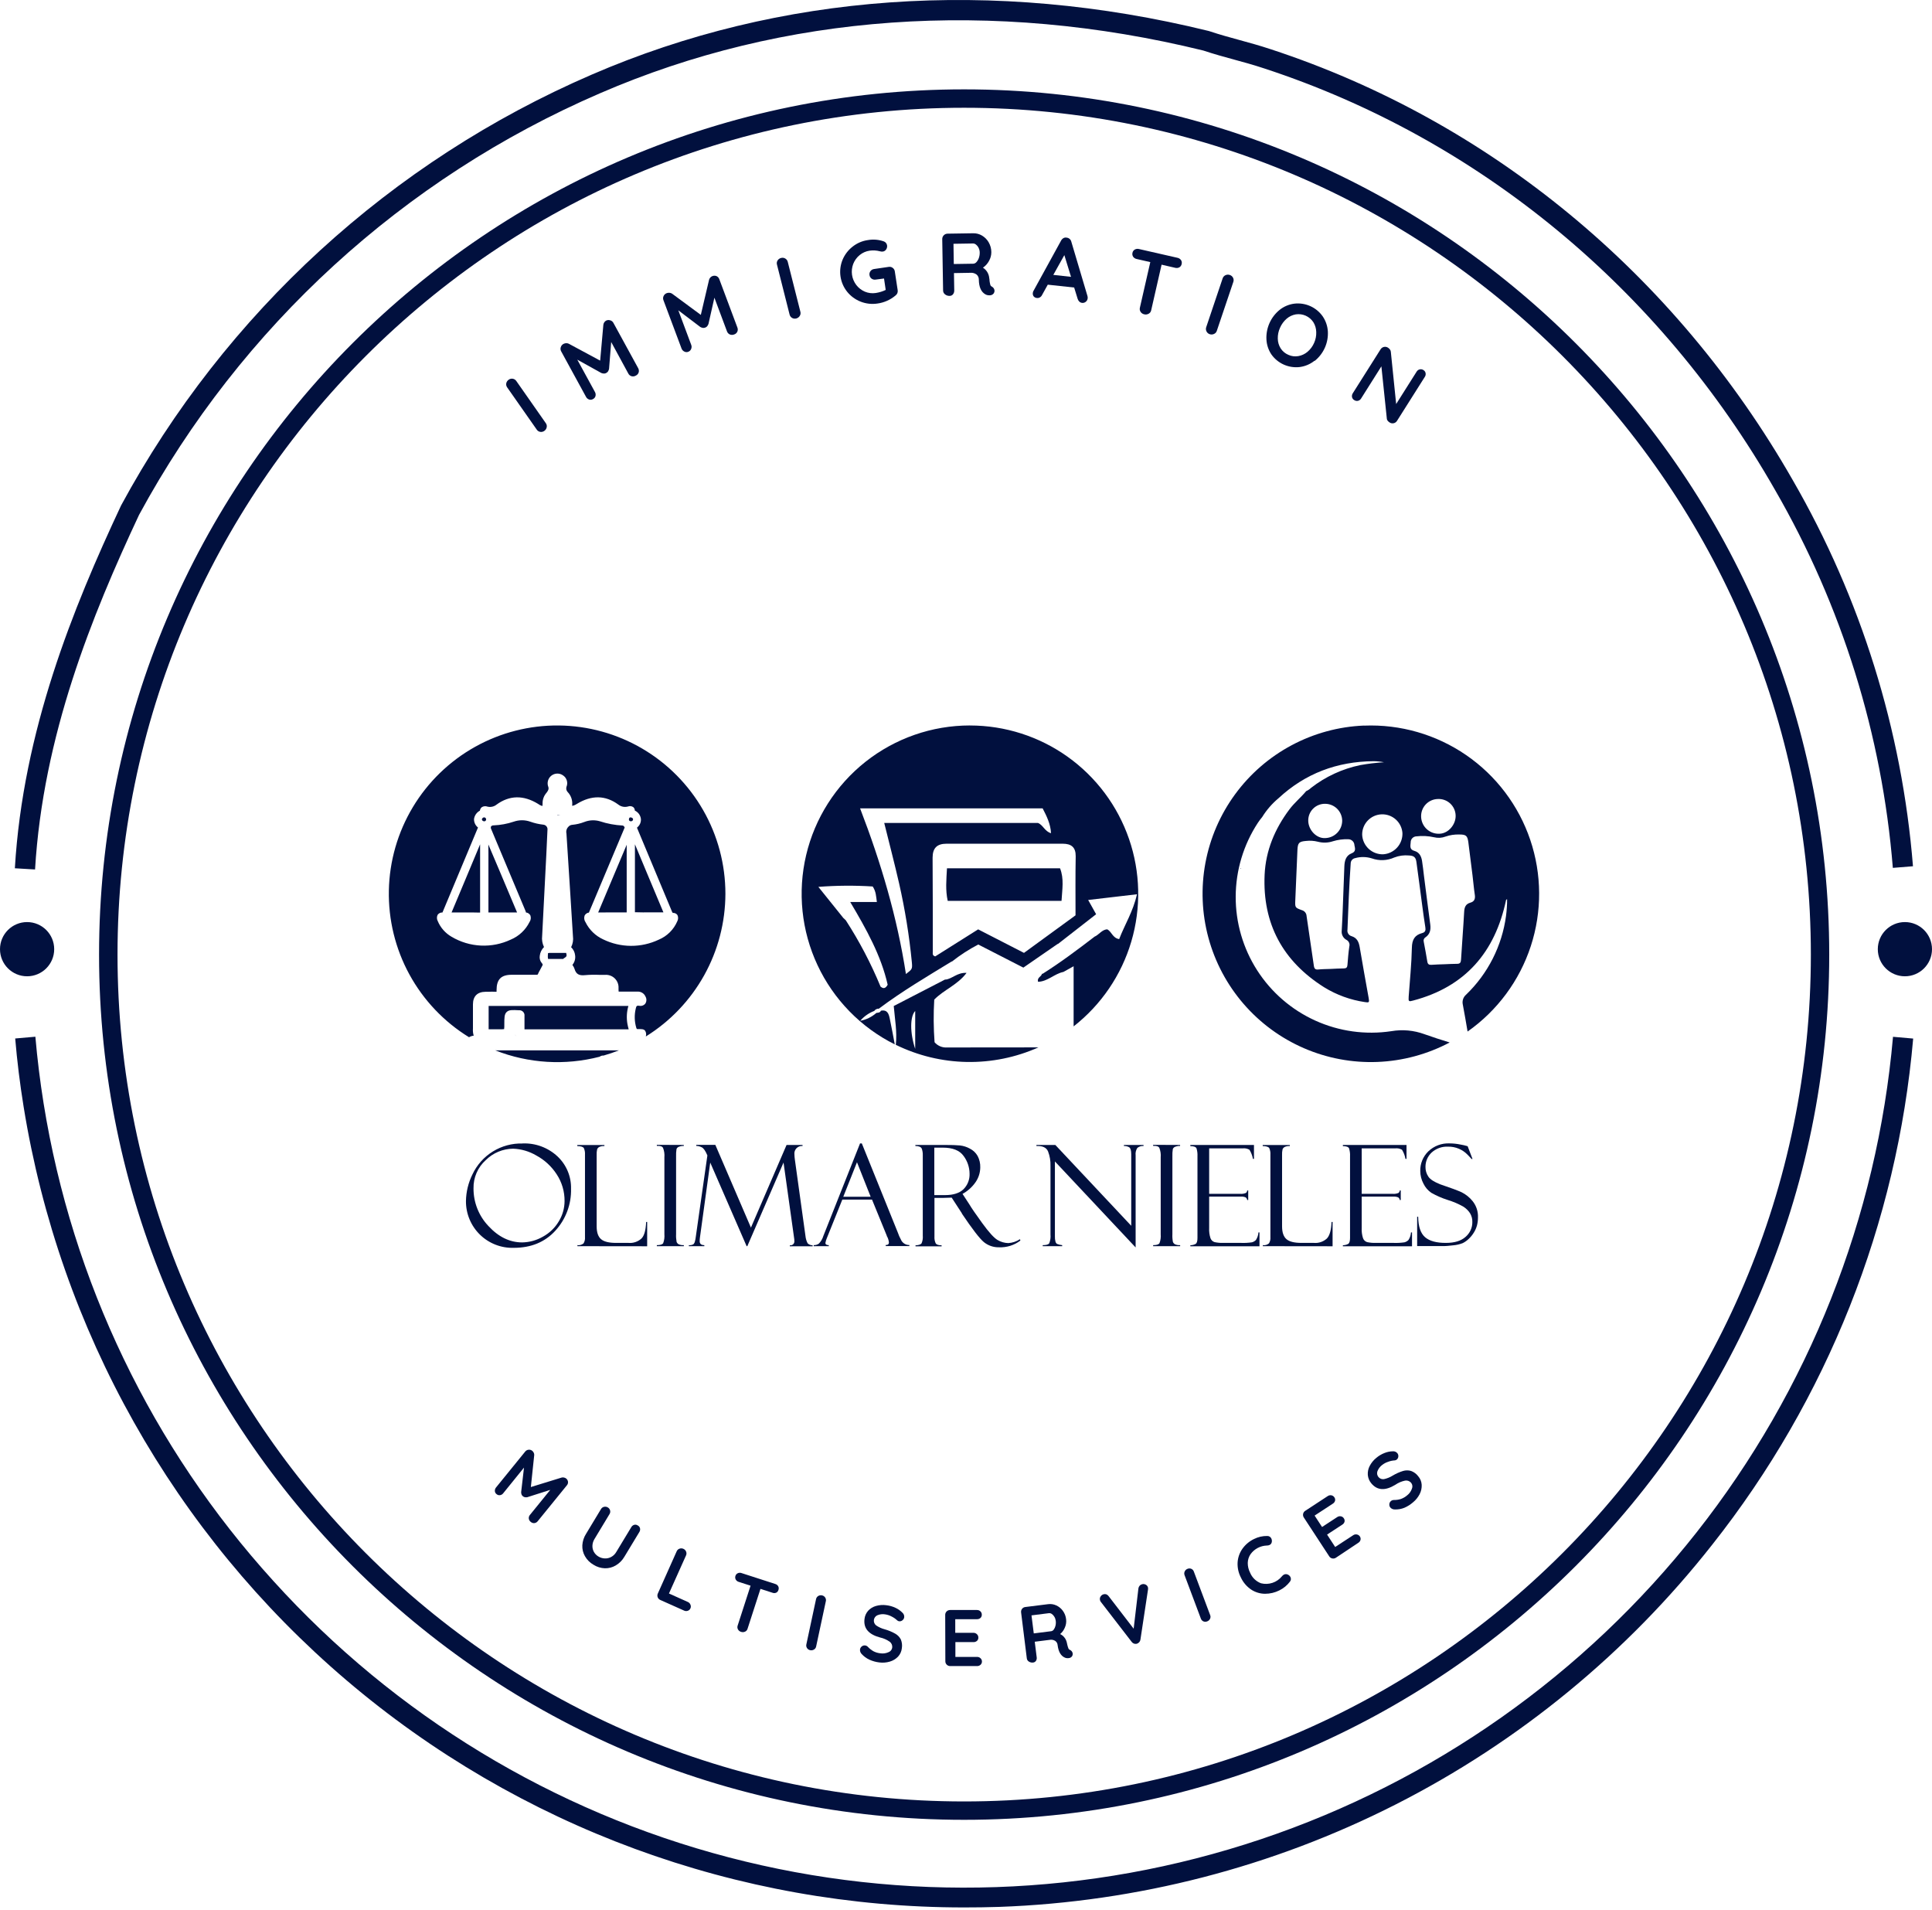
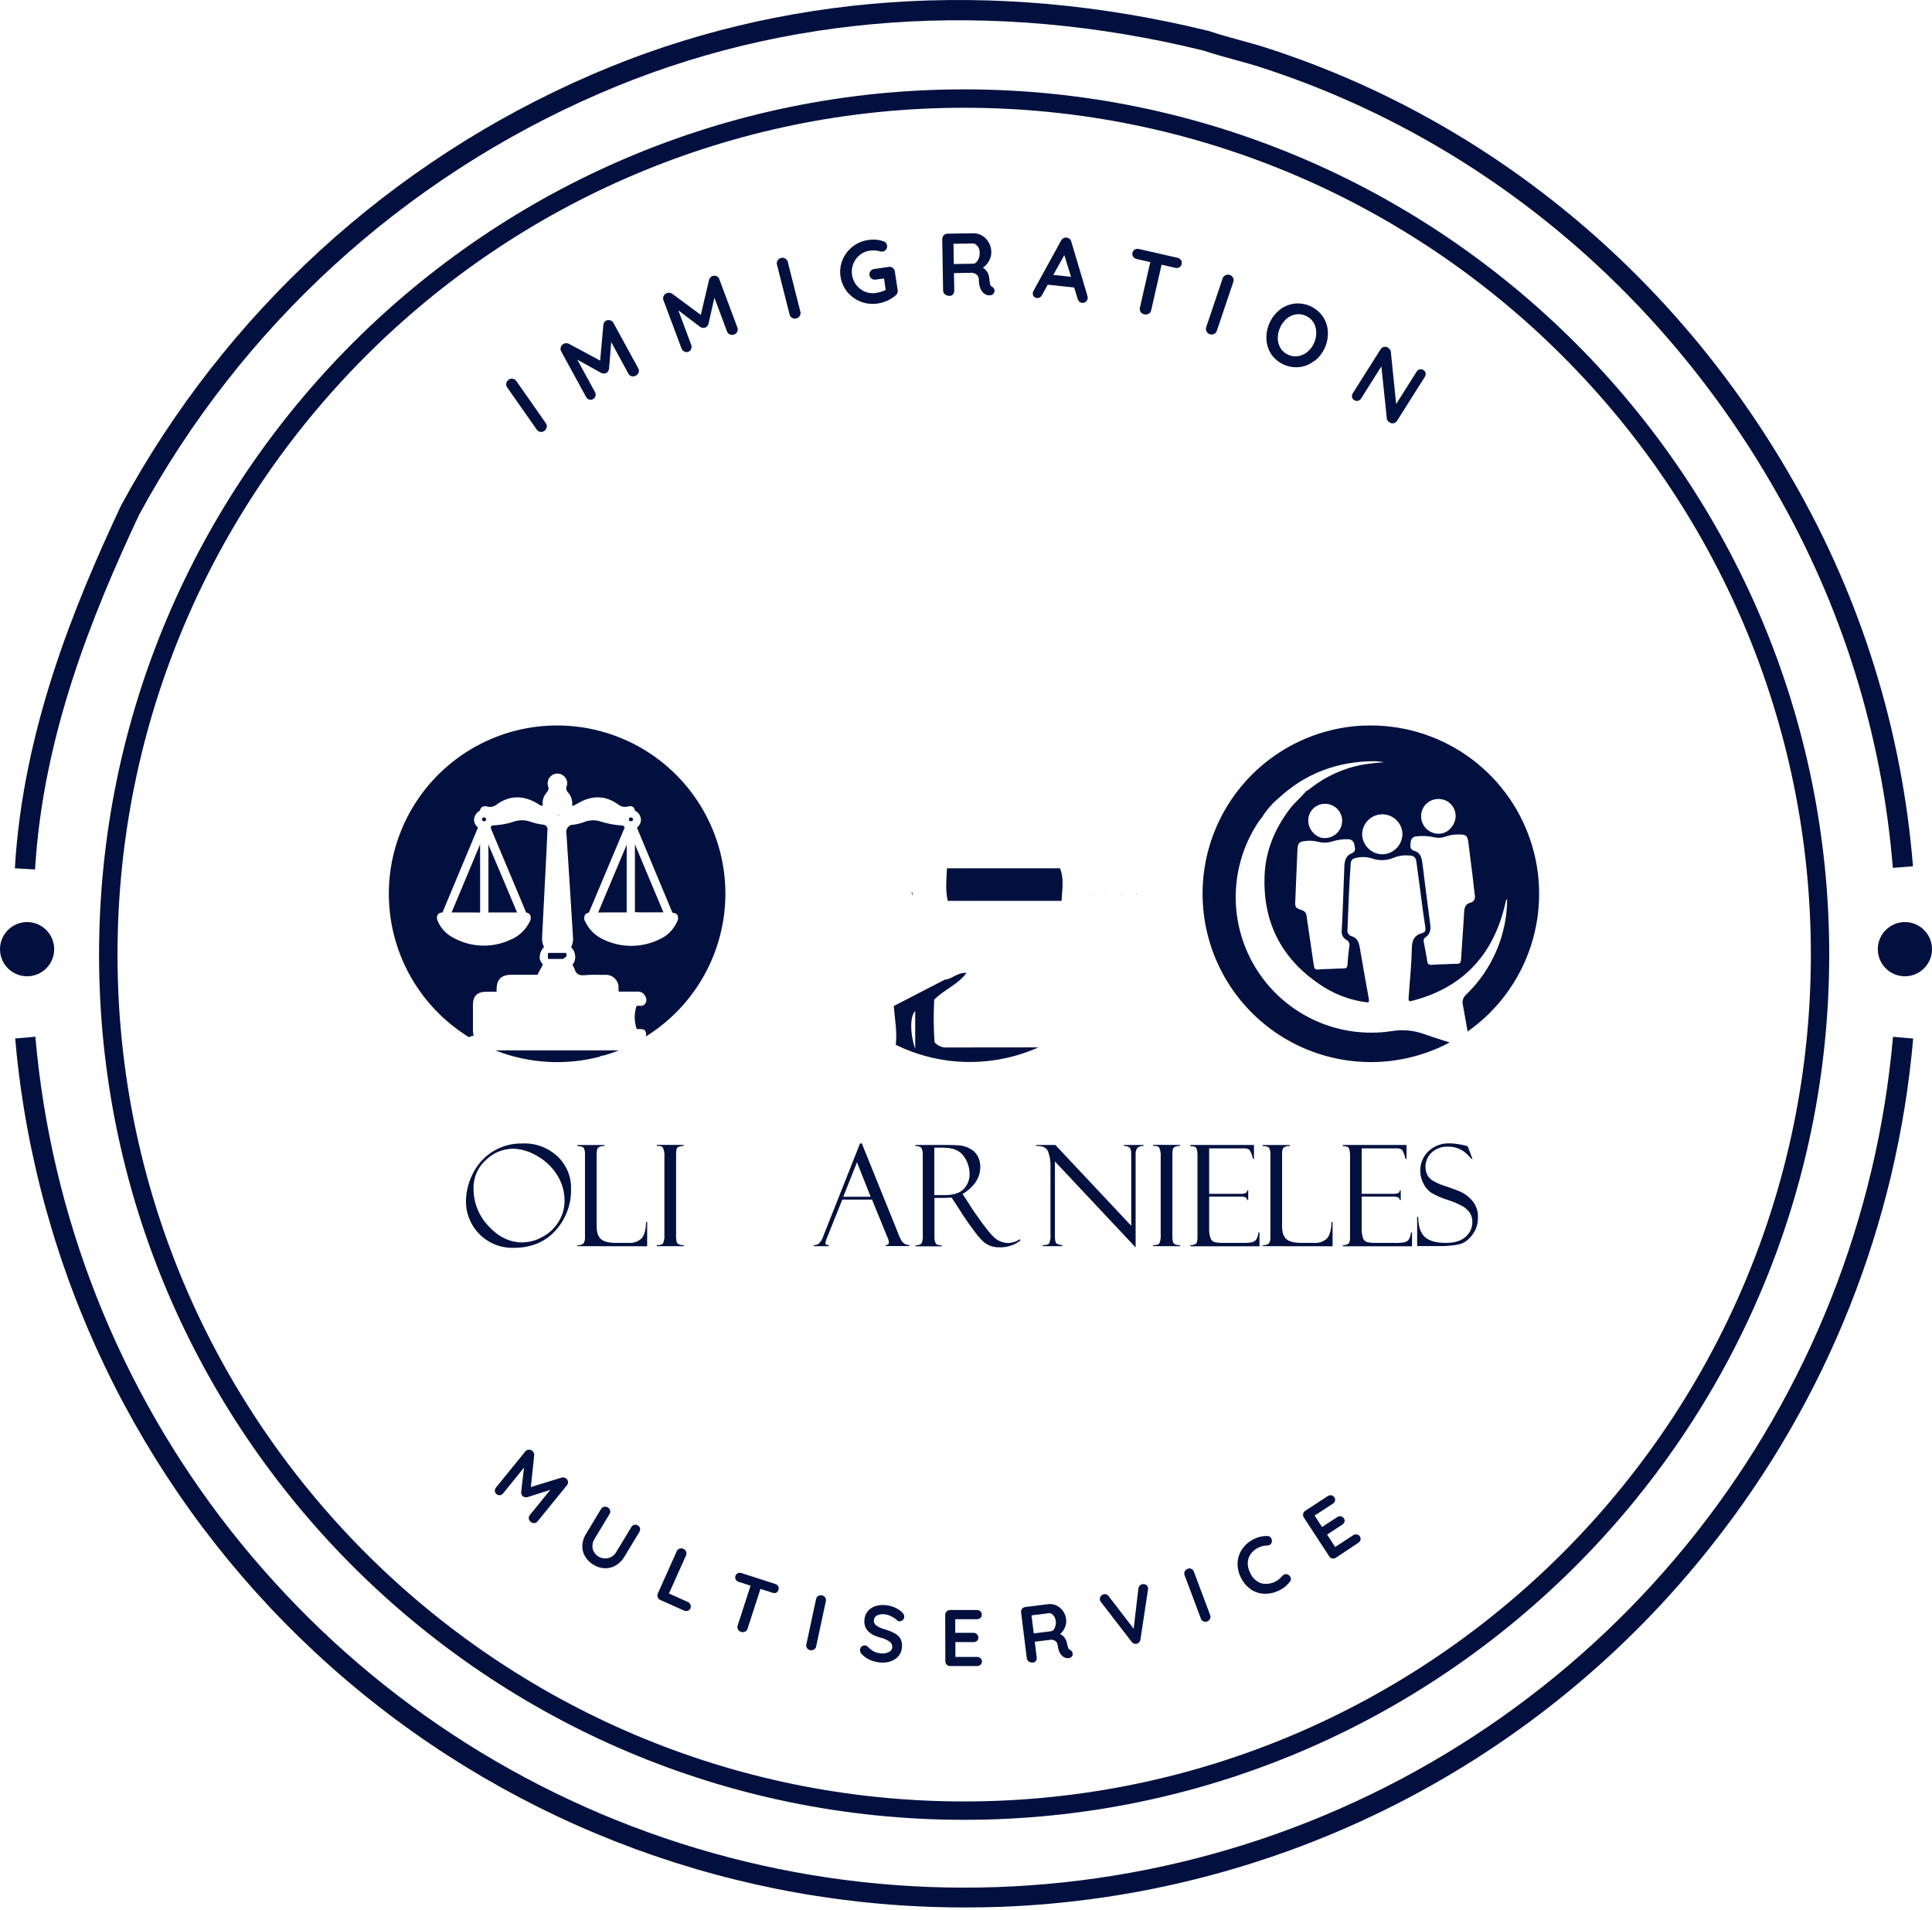
<svg xmlns="http://www.w3.org/2000/svg" width="432" height="427" viewBox="0 0 432 427" fill="none">
  <path d="M215.573 426.415C164.967 426.435 116.008 408.431 77.472 375.629C38.937 342.827 13.344 297.373 5.281 247.413C4.465 242.362 3.827 237.259 3.399 232.157L7.909 231.762C8.342 236.743 8.961 241.756 9.752 246.68C16.151 286.482 33.992 323.563 61.1 353.401C88.31 383.475 123.702 404.958 162.94 415.216C202.178 425.473 243.556 424.061 282.003 411.15C320.45 398.24 354.294 374.393 379.389 342.532C404.484 310.672 419.738 272.182 423.281 231.781L427.791 232.176C424.195 273.461 408.581 312.788 382.877 345.295C363.786 369.575 339.63 389.4 312.092 403.389C284.554 417.378 254.298 425.194 223.43 426.294C220.811 426.379 218.192 426.419 215.573 426.415Z" fill="#01103E" />
  <path d="M7.838 194.375L3.323 194.107C5.141 163.423 16.321 135.947 27.023 113.107L27.081 112.986C50.359 69.985 87.425 36.065 132.316 16.68C174.384 -1.516 222.065 -4.909 270.231 6.916L270.41 6.967C272.77 7.757 275.002 8.363 277.151 8.95C279.301 9.537 281.654 10.181 284.135 11.004C333.085 27.057 374.535 61.255 400.85 107.31C416.114 133.738 425.302 163.233 427.746 193.654L423.243 194.017C420.844 164.261 411.853 135.412 396.922 109.561C371.193 64.476 330.604 31.005 282.719 15.309C280.34 14.518 278.114 13.912 275.965 13.325C273.816 12.739 271.5 12.107 269.064 11.297C221.9 -0.272 175.245 3.044 134.133 20.864C90.188 39.83 53.897 73.022 31.092 115.104C20.581 137.528 9.611 164.475 7.838 194.375Z" fill="#01103E" />
  <path d="M215.573 406.828C108.922 406.828 22.15 320.089 22.15 213.406C22.15 106.723 108.941 19.977 215.573 19.977C322.205 19.977 409.02 106.749 409.02 213.406C409.02 320.064 322.249 406.828 215.573 406.828ZM215.573 24.091C111.205 24.091 26.277 109.013 26.277 213.406C26.277 317.799 111.205 402.721 215.573 402.721C319.94 402.721 404.913 317.793 404.913 213.406C404.913 109.019 319.985 24.091 215.573 24.091Z" fill="#01103E" />
  <path d="M6.059 218.253C9.405 218.253 12.118 215.541 12.118 212.194C12.118 208.848 9.405 206.135 6.059 206.135C2.713 206.135 0 208.848 0 212.194C0 215.541 2.713 218.253 6.059 218.253Z" fill="#01103E" />
  <path d="M425.941 218.253C429.287 218.253 432 215.541 432 212.194C432 208.848 429.287 206.135 425.941 206.135C422.595 206.135 419.882 208.848 419.882 212.194C419.882 215.541 422.595 218.253 425.941 218.253Z" fill="#01103E" />
  <path d="M109.215 190.541C109.215 195.019 109.215 199.498 109.215 203.98H112.767C113.718 203.98 114.681 203.98 115.618 203.98C114.311 200.918 113.029 197.857 111.747 194.795L109.196 188.788L109.215 190.541Z" fill="#01103E" />
  <path d="M136.889 203.973C137.941 203.973 138.993 203.973 140.039 203.973H140.129V203.858C140.129 201.607 140.129 199.343 140.129 197.085V188.851L139.752 189.744C137.75 194.494 135.749 199.241 133.751 203.986L136.889 203.973Z" fill="#01103E" />
  <path d="M108.252 182.722C108.117 182.732 107.989 182.791 107.895 182.888C107.813 182.962 107.763 183.065 107.754 183.175C107.761 183.282 107.809 183.383 107.888 183.456C107.991 183.551 108.125 183.606 108.265 183.609C108.323 183.611 108.382 183.601 108.436 183.58C108.491 183.559 108.541 183.528 108.584 183.487C108.625 183.44 108.656 183.384 108.676 183.324C108.696 183.263 108.703 183.2 108.698 183.137C108.686 183.025 108.634 182.922 108.552 182.846C108.47 182.77 108.364 182.726 108.252 182.722Z" fill="#01103E" />
  <path d="M107.353 188.749C105.21 193.852 103.105 198.954 100.975 203.98H101.466H104.208C105.171 203.98 106.122 203.98 107.104 204.011H107.353C107.358 203.922 107.358 203.833 107.353 203.744C107.353 199.962 107.353 196.179 107.353 192.404V188.749Z" fill="#01103E" />
  <path d="M145.416 203.967C146.379 203.967 147.361 203.967 148.343 203.967C147.036 200.88 145.748 197.78 144.453 194.687L142.693 190.465C142.457 189.891 142.214 189.323 141.972 188.743V190.114C141.972 194.719 141.972 199.326 141.972 203.935H142.055C143.152 203.98 144.287 203.967 145.416 203.967Z" fill="#01103E" />
  <path d="M141.079 183.602C141.144 183.604 141.208 183.592 141.269 183.568C141.329 183.544 141.384 183.508 141.43 183.462C141.47 183.423 141.502 183.377 141.524 183.325C141.546 183.274 141.557 183.218 141.557 183.162C141.556 183.114 141.545 183.067 141.525 183.023C141.506 182.979 141.477 182.94 141.442 182.907C141.316 182.793 141.153 182.73 140.983 182.728C140.786 182.728 140.652 182.85 140.626 183.181C140.621 183.233 140.627 183.285 140.642 183.334C140.657 183.383 140.682 183.429 140.715 183.468C140.764 183.514 140.821 183.55 140.883 183.573C140.946 183.596 141.012 183.606 141.079 183.602Z" fill="#01103E" />
  <path d="M134.089 236.226C134.345 236.04 134.659 235.95 134.975 235.971C136.136 235.639 137.271 235.25 138.381 234.817H110.752C118.186 237.744 126.356 238.24 134.089 236.233V236.226Z" fill="#01103E" />
-   <path d="M140.511 224.88H109.26C109.254 224.933 109.254 224.986 109.26 225.039C109.26 227.017 109.26 228.522 109.26 229.938C109.254 229.993 109.254 230.048 109.26 230.103H109.451C109.968 230.103 110.478 230.103 110.994 230.103H111.664C112.017 230.115 112.371 230.103 112.723 230.065C112.766 229.71 112.781 229.351 112.767 228.994C112.767 227.489 112.767 226.736 113.297 226.232C113.826 225.728 114.572 225.773 116.046 225.849C116.215 225.834 116.386 225.856 116.546 225.915C116.705 225.975 116.849 226.069 116.968 226.191C117.086 226.314 117.175 226.461 117.228 226.623C117.282 226.785 117.298 226.956 117.277 227.125C117.277 227.476 117.277 227.827 117.277 228.177C117.277 228.726 117.277 229.287 117.277 229.855C117.266 229.939 117.266 230.025 117.277 230.11C117.387 230.12 117.498 230.12 117.608 230.11C123.482 230.11 129.363 230.11 135.237 230.11H140.575C140.473 229.74 140.377 229.344 140.294 228.911C140.058 227.568 140.132 226.189 140.511 224.88Z" fill="#01103E" />
  <path d="M162.203 199.808C162.202 193.247 160.485 186.799 157.223 181.106C153.961 175.412 149.267 170.671 143.606 167.352C137.946 164.033 131.516 162.252 124.955 162.185C118.393 162.118 111.928 163.769 106.202 166.972C100.475 170.176 95.686 174.821 92.309 180.447C88.932 186.074 87.085 192.485 86.951 199.045C86.817 205.606 88.401 212.087 91.546 217.846C94.691 223.605 99.287 228.442 104.878 231.877C105.193 231.683 105.549 231.565 105.918 231.532C105.765 231.011 105.709 230.466 105.752 229.925V229.606C105.752 227.922 105.752 226.238 105.752 224.548C105.752 222.718 106.734 221.736 108.564 221.717H109.113C109.706 221.685 110.3 221.685 110.892 221.717H111.033C111.035 221.67 111.035 221.623 111.033 221.576C111.024 221.506 111.024 221.436 111.033 221.366C111.033 218.936 112.047 217.915 114.413 217.915H115.51C116.951 217.915 118.437 217.915 119.904 217.915C120.23 217.915 120.242 217.877 120.319 217.686C120.428 217.421 120.558 217.165 120.708 216.92C120.791 216.767 120.88 216.614 120.957 216.455C121.033 216.295 121.078 216.219 121.142 216.104C121.397 215.658 121.429 215.607 121.142 215.294C120.956 215.077 120.819 214.822 120.741 214.546C120.663 214.271 120.645 213.982 120.689 213.7C120.768 212.949 121.103 212.248 121.639 211.716C121.265 210.944 121.121 210.08 121.225 209.229L122.162 190.962C122.258 189.081 122.341 187.206 122.424 185.324C122.409 185.082 122.309 184.853 122.143 184.677C121.976 184.501 121.752 184.389 121.512 184.361C120.511 184.254 119.526 184.029 118.578 183.692C117.375 183.268 116.063 183.268 114.859 183.692C113.417 184.173 111.914 184.45 110.395 184.514C110.285 184.506 110.175 184.522 110.072 184.562C109.97 184.602 109.877 184.664 109.802 184.744C109.759 184.846 109.74 184.957 109.748 185.068C109.756 185.179 109.789 185.286 109.846 185.382L110.79 187.639C113.027 192.971 115.263 198.301 117.5 203.629C117.539 203.717 117.571 203.809 117.596 203.903V203.986C117.799 204.005 117.996 204.073 118.168 204.184C118.34 204.295 118.483 204.446 118.584 204.624C118.677 204.87 118.709 205.135 118.677 205.396C118.645 205.657 118.549 205.907 118.399 206.123C117.525 207.888 116.044 209.281 114.228 210.045C112.133 211.036 109.827 211.496 107.512 211.385C105.197 211.274 102.946 210.594 100.956 209.407C99.58 208.612 98.503 207.389 97.888 205.925C97.768 205.709 97.703 205.467 97.698 205.221C97.692 204.974 97.746 204.73 97.856 204.509C97.977 204.339 98.14 204.202 98.328 204.112C98.517 204.022 98.725 203.98 98.934 203.992C98.948 203.963 98.961 203.934 98.972 203.903C101.613 197.576 104.249 191.273 106.881 184.993C106.591 184.767 106.36 184.476 106.206 184.143C106.051 183.811 105.979 183.446 105.994 183.079C106.052 182.688 106.201 182.317 106.429 181.994C106.657 181.672 106.959 181.408 107.308 181.223C107.343 180.933 107.484 180.665 107.703 180.471C107.889 180.346 108.101 180.267 108.323 180.24C108.545 180.214 108.769 180.24 108.979 180.318L109.151 180.356C109.48 180.414 109.817 180.401 110.14 180.319C110.464 180.237 110.766 180.086 111.026 179.878C113.928 177.76 117.06 177.709 120.325 179.718L120.497 179.833C120.558 179.878 120.622 179.918 120.689 179.954C120.876 180.055 121.075 180.132 121.282 180.184C121.317 179.99 121.33 179.793 121.32 179.597C121.309 178.715 121.63 177.861 122.22 177.205C122.64 176.67 122.749 176.306 122.609 175.93C122.433 175.491 122.404 175.008 122.527 174.552C122.649 174.096 122.916 173.692 123.288 173.401C123.66 173.11 124.116 172.947 124.588 172.937C125.06 172.927 125.523 173.071 125.906 173.347C126.309 173.618 126.605 174.02 126.743 174.486C126.882 174.951 126.854 175.451 126.665 175.898C126.603 176.095 126.594 176.304 126.638 176.506C126.683 176.708 126.78 176.894 126.92 177.046C127.29 177.429 127.573 177.886 127.75 178.388C127.927 178.89 127.994 179.424 127.947 179.954C127.947 180.031 127.947 180.094 127.947 180.145L128.164 180.107C128.446 180.028 128.713 179.903 128.955 179.737C132.246 177.709 135.371 177.754 138.247 179.858C138.547 180.097 138.9 180.262 139.275 180.338C139.651 180.415 140.04 180.401 140.409 180.299C140.604 180.222 140.815 180.195 141.023 180.22C141.231 180.244 141.43 180.319 141.602 180.439C141.712 180.535 141.8 180.654 141.861 180.787C141.921 180.92 141.953 181.064 141.953 181.211C142.017 181.236 142.079 181.268 142.138 181.306C142.462 181.493 142.738 181.754 142.942 182.068C143.146 182.381 143.272 182.739 143.311 183.111C143.332 183.461 143.269 183.812 143.128 184.133C142.987 184.455 142.772 184.738 142.501 184.961C142.475 184.981 142.451 185.004 142.431 185.031C142.448 185.088 142.469 185.143 142.495 185.197C145.072 191.358 147.646 197.523 150.218 203.693C150.378 204.075 150.384 204.075 150.582 204.088C150.762 204.09 150.939 204.136 151.097 204.223C151.256 204.31 151.39 204.434 151.488 204.586C151.588 204.804 151.635 205.043 151.626 205.284C151.617 205.524 151.552 205.759 151.437 205.97C150.64 207.823 149.153 209.294 147.291 210.071C145.345 210.991 143.217 211.462 141.064 211.449C138.911 211.436 136.789 210.938 134.854 209.994C133.145 209.206 131.758 207.855 130.925 206.167C130.772 205.949 130.674 205.697 130.641 205.432C130.608 205.167 130.639 204.899 130.734 204.649C130.832 204.476 130.969 204.329 131.134 204.218C131.299 204.107 131.487 204.036 131.684 204.012L131.735 203.878L132.488 202.092L139.676 185.005C139.642 184.899 139.586 184.801 139.51 184.718C139.445 184.635 139.352 184.576 139.248 184.553C137.513 184.464 135.797 184.145 134.146 183.602C133.001 183.265 131.775 183.319 130.664 183.755C129.792 184.091 128.877 184.306 127.947 184.393C127.784 184.404 127.625 184.447 127.479 184.52C127.333 184.594 127.204 184.696 127.099 184.82C126.901 185.014 126.757 185.256 126.68 185.522C126.603 185.788 126.596 186.069 126.659 186.338C126.931 190.59 127.203 194.842 127.475 199.094L128.113 209.299C128.229 210.14 128.087 210.996 127.705 211.754C128.211 212.233 128.528 212.878 128.597 213.572C128.649 213.943 128.625 214.32 128.525 214.681C128.425 215.042 128.252 215.379 128.017 215.67V215.709V215.747L128.062 215.823C128.236 216.052 128.37 216.309 128.457 216.582C128.808 217.762 129.452 218.145 130.83 217.998C131.909 217.904 132.994 217.883 134.076 217.934C134.478 217.934 134.88 217.934 135.281 217.934C135.682 217.904 136.085 217.959 136.463 218.097C136.841 218.235 137.185 218.453 137.471 218.735C137.758 219.018 137.98 219.358 138.124 219.734C138.268 220.109 138.329 220.511 138.305 220.913C138.305 221.219 138.305 221.551 138.336 221.685C138.509 221.685 138.834 221.685 139.153 221.685C140.282 221.685 141.404 221.685 142.527 221.685C142.904 221.657 143.281 221.747 143.605 221.944C143.928 222.141 144.183 222.434 144.332 222.782C144.472 223.023 144.543 223.299 144.536 223.578C144.529 223.857 144.445 224.129 144.293 224.363C144.132 224.565 143.917 224.716 143.673 224.801C143.43 224.885 143.167 224.9 142.916 224.842C142.444 224.784 142.278 224.842 142.157 225.479C141.821 226.881 141.858 228.345 142.265 229.727C142.361 230.059 142.393 230.072 142.744 230.059C143.381 230.059 143.898 230.014 144.236 230.403C144.358 230.589 144.438 230.801 144.467 231.021C144.497 231.242 144.477 231.467 144.408 231.679H144.459C149.876 228.307 154.347 223.612 157.451 218.037C160.555 212.462 162.19 206.189 162.203 199.808Z" fill="#01103E" />
  <path d="M115.134 231.334L115.599 231.781L115.159 231.341L115.134 231.334Z" fill="#01103E" />
  <path d="M122.551 214.376C122.668 214.368 122.785 214.368 122.902 214.376C123.431 214.376 123.961 214.376 124.49 214.376H125.938C126.034 214.248 126.164 214.151 126.314 214.095C126.35 214.072 126.382 214.044 126.41 214.012L126.518 213.923C126.671 213.795 126.773 213.655 126.608 213.094C126.61 213.072 126.61 213.051 126.608 213.03C126.608 213.03 126.461 213.03 126.359 213.03H124.229C123.814 213.03 123.406 213.03 122.953 213.03C122.813 213.02 122.672 213.038 122.538 213.081C122.514 213.25 122.501 213.42 122.5 213.591C122.478 213.854 122.495 214.118 122.551 214.376Z" fill="#01103E" />
  <path d="M124.618 182.25C124.634 182.256 124.652 182.256 124.669 182.25V182.282L125.306 182.212H124.669H124.611L124.618 182.25Z" fill="#01103E" />
  <path d="M247.265 199.668L247.009 199.95C247.124 199.888 247.214 199.788 247.265 199.668Z" fill="#01103E" />
  <path d="M244.477 199.911L244.509 199.713C244.465 199.77 244.362 199.815 244.477 199.911Z" fill="#01103E" />
  <path d="M254.255 199.873L254.325 199.802L254.197 199.745L254.255 199.873Z" fill="#01103E" />
  <path d="M250.836 199.962C250.857 199.943 250.874 199.919 250.885 199.892C250.896 199.866 250.902 199.838 250.902 199.809C250.902 199.78 250.896 199.752 250.885 199.725C250.874 199.699 250.857 199.675 250.836 199.655C250.842 199.758 250.842 199.86 250.836 199.962Z" fill="#01103E" />
  <path d="M277.387 194.081C277.392 194.129 277.402 194.177 277.419 194.222C277.419 194.222 277.477 194.222 277.47 194.222C277.476 194.173 277.476 194.124 277.47 194.075C277.47 194.075 277.381 194.075 277.387 194.081Z" fill="#01103E" />
  <path d="M304.978 162.204C299.334 162.437 293.814 163.937 288.829 166.594C283.844 169.251 279.521 172.996 276.181 177.552C272.84 182.108 270.569 187.357 269.534 192.91C268.5 198.464 268.729 204.179 270.204 209.632C271.68 215.085 274.364 220.135 278.058 224.409C281.752 228.683 286.361 232.07 291.543 234.32C296.725 236.569 302.346 237.623 307.991 237.403C313.636 237.183 319.159 235.696 324.15 233.05C322.237 232.463 320.381 231.864 318.518 231.201C316.15 230.329 313.594 230.096 311.107 230.524C305.326 231.391 299.417 230.568 294.093 228.153C288.769 225.738 284.257 221.835 281.101 216.914C277.945 211.993 276.279 206.265 276.305 200.419C276.331 194.573 278.047 188.859 281.246 183.966C281.539 183.5 281.884 183.086 282.234 182.646C283.213 181.066 284.438 179.654 285.863 178.462C291.852 172.9 298.983 170.241 307.108 170.17C307.898 170.173 308.687 170.252 309.462 170.406C307.68 170.516 305.906 170.729 304.149 171.044C300.135 171.878 296.366 173.623 293.134 176.147C292.823 176.447 292.46 176.689 292.063 176.861C290.876 178.29 289.435 179.45 288.313 180.949C285.053 185.299 283.019 190.14 282.77 195.567C282.285 206.505 286.846 214.886 296.081 220.709C298.858 222.419 301.955 223.545 305.182 224.019C306.139 224.172 306.209 224.102 306.043 223.145C305.367 219.318 304.659 215.536 304.028 211.722C303.83 210.562 303.422 209.669 302.235 209.292C301.922 209.212 301.652 209.016 301.478 208.744C301.303 208.472 301.239 208.143 301.298 207.826C301.489 202.876 301.674 197.933 302.019 192.997C302.024 192.717 302.127 192.448 302.31 192.236C302.492 192.024 302.744 191.882 303.02 191.836C304.252 191.495 305.558 191.52 306.777 191.906C308.4 192.479 310.181 192.406 311.751 191.702C312.793 191.296 313.916 191.138 315.03 191.243C316.133 191.288 316.567 191.626 316.713 192.691C317.166 195.88 317.555 199.069 317.989 202.258C318.212 203.948 318.442 205.632 318.71 207.309C318.818 207.947 318.71 208.406 318.021 208.585C316.318 209.031 315.737 210.077 315.699 211.869C315.623 215.517 315.246 219.153 314.985 222.794C314.908 223.898 314.985 223.955 315.993 223.675C327.645 220.594 334.291 212.864 336.746 201.263C336.746 201.18 336.81 201.097 336.989 201.014C336.989 201.62 336.989 202.226 336.938 202.832C336.887 203.438 336.842 204.107 336.753 204.745C335.852 211.457 332.704 217.666 327.824 222.361C327.509 222.629 327.274 222.978 327.144 223.371C327.015 223.763 326.996 224.184 327.09 224.587C327.473 226.596 327.811 228.598 328.155 230.607C334.805 225.936 339.764 219.236 342.29 211.511C344.816 203.787 344.773 195.452 342.168 187.753C339.563 180.055 334.535 173.407 327.837 168.804C321.139 164.201 313.131 161.89 305.01 162.217L304.978 162.204ZM296.291 179.693C297.297 179.693 298.263 180.089 298.979 180.795C299.695 181.502 300.105 182.462 300.118 183.468C300.116 183.981 300.013 184.489 299.815 184.963C299.617 185.436 299.328 185.866 298.963 186.227C298.599 186.588 298.167 186.874 297.692 187.068C297.217 187.263 296.709 187.361 296.196 187.359C294.34 187.404 292.586 185.573 292.528 183.532C292.511 183.03 292.596 182.529 292.778 182.06C292.96 181.592 293.235 181.165 293.587 180.806C293.939 180.447 294.36 180.163 294.825 179.972C295.29 179.78 295.789 179.685 296.291 179.693ZM302.223 190.765C300.947 191.262 300.654 192.423 300.603 193.654C300.471 197.081 300.341 200.508 300.214 203.935C300.163 205.325 300.08 206.709 300.01 208.1C299.968 208.503 300.047 208.91 300.237 209.269C300.426 209.628 300.718 209.922 301.075 210.115C301.332 210.25 301.536 210.469 301.652 210.736C301.768 211.003 301.789 211.302 301.712 211.582C301.508 212.96 301.4 214.344 301.292 215.734C301.253 216.276 301.03 216.493 300.494 216.493C299.499 216.493 298.511 216.57 297.522 216.608C296.623 216.646 295.724 216.64 294.837 216.729C294.148 216.806 293.88 216.614 293.778 215.881C293.268 212.169 292.662 208.476 292.152 204.777C292.138 204.475 292.027 204.185 291.837 203.95C291.646 203.715 291.386 203.546 291.093 203.469C289.556 202.908 289.563 202.883 289.633 201.193C289.786 197.455 289.945 193.72 290.111 189.987C290.188 188.418 290.475 188.131 292.024 187.997C292.919 187.893 293.824 187.953 294.697 188.175C295.809 188.466 296.981 188.427 298.071 188.06C299.168 187.727 300.312 187.576 301.457 187.614C301.819 187.61 302.168 187.749 302.429 187.999C302.69 188.249 302.842 188.592 302.854 188.953C303.001 189.661 303.243 190.376 302.223 190.765ZM309.277 190.982C308.075 191.014 306.91 190.573 306.031 189.753C305.153 188.933 304.632 187.801 304.583 186.6C304.57 185.429 305.014 184.299 305.82 183.45C306.626 182.6 307.73 182.098 308.9 182.048C310.07 181.998 311.213 182.405 312.088 183.184C312.963 183.962 313.501 185.05 313.588 186.217C313.632 187.417 313.206 188.586 312.401 189.476C311.595 190.366 310.474 190.906 309.277 190.982ZM321.497 178.621C321.999 178.595 322.503 178.669 322.976 178.839C323.45 179.009 323.886 179.272 324.257 179.612C324.628 179.952 324.927 180.363 325.138 180.82C325.349 181.278 325.466 181.772 325.483 182.276C325.566 184.304 323.876 186.281 321.981 186.377C321.456 186.418 320.928 186.353 320.428 186.186C319.928 186.018 319.468 185.751 319.074 185.4C318.68 185.05 318.361 184.624 318.136 184.147C317.912 183.67 317.785 183.153 317.766 182.626C317.742 182.117 317.82 181.608 317.995 181.129C318.171 180.65 318.44 180.212 318.788 179.838C319.136 179.465 319.554 179.165 320.019 178.956C320.485 178.747 320.987 178.633 321.497 178.621ZM328.787 201.792C327.715 202.092 327.447 202.813 327.39 203.852C327.199 207.392 326.905 210.938 326.695 214.49C326.656 215.179 326.484 215.485 325.744 215.466C324.82 215.466 323.888 215.53 322.964 215.562C322.039 215.594 321.05 215.613 320.094 215.689C319.52 215.728 319.245 215.556 319.15 214.969C318.914 213.476 318.627 211.99 318.346 210.504C318.297 210.325 318.308 210.134 318.377 209.962C318.446 209.789 318.569 209.644 318.729 209.548C319.756 208.846 319.96 207.864 319.813 206.697C319.322 203.055 318.863 199.4 318.397 195.759C318.263 194.655 318.148 193.545 317.97 192.448C317.791 191.351 317.332 190.535 316.273 190.223C315.093 189.91 315.393 189.036 315.431 188.309C315.426 187.963 315.557 187.629 315.795 187.379C316.034 187.128 316.361 186.981 316.707 186.97C318.029 186.814 319.368 186.883 320.668 187.174C321.514 187.384 322.404 187.33 323.219 187.021C324.213 186.678 325.261 186.52 326.312 186.555C327.785 186.555 328.123 186.81 328.321 188.252C328.644 190.731 328.957 193.214 329.259 195.701C329.437 197.143 329.552 198.59 329.769 200.025C329.909 200.906 329.692 201.543 328.787 201.792Z" fill="#01103E" />
  <path d="M253.993 199.764L254.159 199.879C254.127 199.809 254.147 199.687 253.993 199.764Z" fill="#01103E" />
  <path d="M203.971 200.204C204.003 199.981 204.022 199.757 204.048 199.566L203.818 199.445L203.971 200.204Z" fill="#01103E" />
-   <path d="M237.787 217.271H237.825L237.889 217.22L237.787 217.271ZM216.887 162.179C208.407 162.177 200.175 165.04 193.526 170.302C186.877 175.565 182.2 182.919 180.254 191.172C178.308 199.426 179.206 208.095 182.804 215.773C186.401 223.452 192.487 229.691 200.074 233.477C199.717 231.564 199.366 229.689 198.971 227.807C198.754 226.742 198.486 225.658 196.975 225.945C196.783 226.411 196.337 226.385 195.961 226.443C194.936 227.346 193.687 227.957 192.344 228.209C193.191 227.221 194.272 226.46 195.489 225.996C195.6 225.831 195.753 225.698 195.932 225.611C196.111 225.523 196.31 225.485 196.509 225.499C201.707 221.589 207.301 218.298 212.837 214.918C212.833 214.977 212.833 215.037 212.837 215.096V214.975C214.679 213.515 216.657 212.234 218.742 211.148L228.826 216.314L236.53 210.995V211.161V211.053L245.096 204.381L243.316 201.193L254.229 199.917C253.368 203.782 251.474 206.735 250.249 209.943C248.763 209.688 248.617 208.317 247.59 207.755C246.429 207.8 245.766 208.923 244.758 209.401L244.911 209.197L244.847 209.318C241.02 212.258 237.13 215.179 233.029 217.762V217.59L232.978 217.705C232.876 218.343 231.855 218.489 232.104 219.484C234.254 219.433 235.771 217.673 237.793 217.278L237.965 217.156L237.895 217.22C238.495 216.882 239.113 216.531 240.064 216.008V229.453C246.232 224.628 250.741 217.998 252.962 210.489C255.184 202.979 255.007 194.964 252.456 187.56C249.906 180.156 245.109 173.732 238.734 169.183C232.359 164.635 224.724 162.188 216.893 162.185L216.887 162.179ZM196.936 220.588L196.892 220.556C194.759 215.391 192.159 210.432 189.124 205.74L189.06 205.676L188.613 205.249H188.505L188.543 205.179L182.988 198.265C187.031 197.95 191.091 197.92 195.138 198.176C195.891 199.311 195.891 200.37 196.069 201.645H190.112C193.767 207.8 197.019 213.636 198.486 220.141C198.059 220.913 197.581 221.13 196.936 220.588ZM202.568 217.75C200.604 205.032 197 192.876 192.319 180.713H233.137C234.018 182.422 234.898 184.144 235.012 186.262C233.603 185.879 233.239 184.412 232.079 183.972H197.715C198.863 188.609 200.03 193.054 201.05 197.525C202.363 203.304 203.311 209.16 203.888 215.058C204.035 216.653 203.984 216.659 202.568 217.75ZM240.491 204.624L228.966 213.023C225.663 211.327 222.314 209.618 218.717 207.762L209.118 213.808C208.417 213.604 208.576 213.138 208.576 212.762C208.576 205.746 208.576 198.731 208.531 191.76C208.531 189.553 209.539 188.615 211.669 188.615C220.326 188.615 228.977 188.615 237.621 188.615C239.534 188.615 240.549 189.393 240.529 191.415C240.446 195.803 240.491 200.153 240.491 204.624ZM237.825 217.265L237.889 217.214L237.787 217.271L237.825 217.265ZM237.787 217.265H237.825L237.889 217.214L237.787 217.265Z" fill="#01103E" />
  <path d="M211.912 201.397H237.36C237.519 198.75 237.946 196.428 237.028 194.113H211.746C211.612 196.69 211.376 198.947 211.912 201.397Z" fill="#01103E" />
  <path d="M237.959 210.549H237.921V210.65L237.959 210.549Z" fill="#01103E" />
  <path d="M211.797 234.166C211.268 234.206 210.736 234.122 210.245 233.919C209.755 233.716 209.318 233.401 208.972 232.999C208.734 229.826 208.711 226.64 208.901 223.464C211.07 221.245 214.074 220.218 216.128 217.494C214.016 217.367 212.939 218.84 211.376 219H211.338L211.433 218.917L199.845 224.899C200.087 227.827 200.629 230.639 200.304 233.573C205.253 235.998 210.674 237.307 216.185 237.406C221.695 237.505 227.16 236.393 232.193 234.147C225.407 234.151 218.609 234.158 211.797 234.166ZM204.641 234.485C203.423 230.837 203.487 227.176 204.641 226.009V234.485Z" fill="#01103E" />
  <path d="M188.55 205.153L188.511 205.223H188.62L188.55 205.153Z" fill="#01103E" />
  <path d="M189.066 205.211H189.118L189.066 205.16V205.211Z" fill="#01103E" />
  <path d="M116.868 255.621C118.293 255.566 119.715 255.793 121.052 256.29C122.388 256.787 123.613 257.544 124.656 258.517C125.641 259.441 126.419 260.562 126.941 261.807C127.464 263.052 127.717 264.393 127.685 265.743C127.775 269.209 126.518 272.574 124.177 275.131C121.843 277.683 118.746 278.958 114.885 278.958C113.49 279.001 112.1 278.762 110.799 278.255C109.499 277.749 108.314 276.985 107.315 276.01C106.316 275.034 105.525 273.867 104.988 272.579C104.451 271.291 104.179 269.907 104.189 268.511C104.222 266.44 104.717 264.403 105.637 262.548C106.63 260.425 108.222 258.639 110.218 257.41C112.214 256.182 114.526 255.564 116.868 255.634V255.621ZM116.773 277.746C118.393 277.719 119.98 277.28 121.384 276.471C122.867 275.666 124.104 274.474 124.962 273.02C125.793 271.658 126.234 270.094 126.238 268.498C126.257 266.376 125.644 264.295 124.477 262.522C123.335 260.758 121.767 259.31 119.917 258.313C118.342 257.384 116.56 256.862 114.732 256.795C112.441 256.817 110.248 257.732 108.622 259.346C107.737 260.136 107.034 261.109 106.561 262.196C106.087 263.284 105.855 264.461 105.879 265.647C105.857 268.792 107.057 271.822 109.228 274.098C111.481 276.535 113.996 277.751 116.773 277.746Z" fill="#01103E" />
  <path d="M129.114 278.588V278.359C129.358 278.392 129.605 278.375 129.842 278.307C130.078 278.238 130.297 278.121 130.485 277.963C130.734 277.551 130.846 277.071 130.804 276.592V258.096C130.837 257.609 130.752 257.121 130.555 256.674C130.39 256.387 129.918 256.227 129.082 256.208V255.979H135.147V256.208C134.742 256.174 134.335 256.249 133.968 256.425C133.767 256.539 133.61 256.716 133.521 256.929C133.426 257.362 133.39 257.806 133.413 258.249V274.136C133.413 275.501 133.74 276.462 134.395 277.019C135.033 277.58 136.168 277.855 137.756 277.855H140.518C141.046 277.902 141.579 277.84 142.081 277.671C142.584 277.502 143.047 277.23 143.439 276.872C144.077 276.235 144.408 274.959 144.478 273.173H144.708V278.607L129.114 278.588Z" fill="#01103E" />
  <path d="M152.897 255.959V256.189C152.561 256.161 152.223 256.209 151.909 256.329C151.767 256.36 151.634 256.424 151.523 256.518C151.412 256.611 151.325 256.73 151.271 256.865C151.184 257.418 151.152 257.977 151.175 258.536V275.903C151.144 276.482 151.183 277.062 151.29 277.631C151.375 277.852 151.532 278.036 151.736 278.154C152.104 278.319 152.508 278.389 152.91 278.359V278.588H146.87V278.359C147.629 278.359 148.101 278.212 148.286 277.925C148.527 277.291 148.621 276.61 148.56 275.935V258.715C148.622 257.997 148.518 257.274 148.254 256.604C148.05 256.266 147.616 256.125 146.87 256.164V255.934L152.897 255.959Z" fill="#01103E" />
-   <path d="M175.877 255.959H179.448V256.189C179.196 256.167 178.942 256.203 178.705 256.293C178.469 256.383 178.255 256.525 178.081 256.709C177.907 256.893 177.777 257.114 177.7 257.355C177.623 257.596 177.602 257.852 177.637 258.102C177.646 258.459 177.676 258.815 177.726 259.168L180.105 276.311C180.16 276.884 180.324 277.44 180.59 277.95C180.737 278.094 180.912 278.207 181.104 278.281C181.295 278.356 181.5 278.391 181.706 278.384V278.614H176.604V278.384C176.739 278.409 176.878 278.401 177.01 278.361C177.141 278.321 177.262 278.251 177.361 278.156C177.46 278.06 177.535 277.943 177.579 277.813C177.624 277.683 177.637 277.544 177.618 277.408C177.618 277.255 177.618 276.955 177.529 276.509L175.201 259.888L167.101 278.588H166.948L158.809 259.895L156.513 276.611C156.47 276.898 156.449 277.188 156.45 277.478C156.45 278.065 156.8 278.359 157.489 278.359V278.588H154.032V278.359C154.38 278.398 154.731 278.331 155.04 278.167C155.214 277.992 155.334 277.771 155.385 277.529C155.471 277.22 155.532 276.904 155.569 276.586L158.172 258.306C157.751 257.292 157.33 256.68 156.896 256.476C156.521 256.283 156.106 256.178 155.684 256.17V255.94H159.951L167.911 274.436L175.877 255.959Z" fill="#01103E" />
  <path d="M194.985 268.173H188.345L184.914 276.713C184.751 277.078 184.633 277.461 184.563 277.855C184.563 278.193 184.812 278.359 185.316 278.359V278.588H181.948V278.359C182.355 278.372 182.754 278.256 183.09 278.027C183.561 277.548 183.907 276.961 184.098 276.318L192.306 255.621H192.708L200.782 275.61C200.948 276.112 201.162 276.596 201.42 277.057C201.57 277.44 201.834 277.768 202.176 277.996C202.518 278.224 202.922 278.342 203.334 278.333V278.563H198.046V278.333C198.525 278.333 198.767 278.148 198.767 277.765C198.722 277.338 198.603 276.921 198.416 276.534C198.363 276.479 198.326 276.411 198.308 276.337C198.303 276.283 198.288 276.231 198.263 276.184L194.985 268.173ZM188.562 267.535H194.679L191.624 259.824L188.562 267.535Z" fill="#01103E" />
  <path d="M204.679 256.189V255.959H211.108C212.734 255.959 213.914 255.991 214.641 256.068C215.426 256.156 216.184 256.398 216.874 256.782C217.6 257.148 218.202 257.72 218.602 258.428C219.016 259.213 219.219 260.092 219.189 260.979C219.178 262.153 218.816 263.297 218.149 264.263C217.395 265.36 216.392 266.263 215.222 266.898L216.823 269.353C217.167 269.965 218.092 271.311 219.597 273.39C221.102 275.469 222.261 276.745 223.073 277.217C223.797 277.644 224.618 277.879 225.458 277.899C226.39 277.842 227.289 277.541 228.067 277.026L228.163 277.332C226.792 278.38 225.097 278.913 223.373 278.837C222.144 278.865 220.945 278.453 219.993 277.676C219.053 276.898 217.414 274.772 215.075 271.298C215.067 271.278 215.067 271.255 215.075 271.234L212.798 267.733L210.783 267.797H208.946V276.452C208.911 276.964 209.005 277.477 209.22 277.944C209.405 278.25 209.858 278.397 210.547 278.397V278.626H204.711V278.397C205.438 278.367 205.891 278.214 206.07 277.938C206.297 277.405 206.389 276.824 206.337 276.248V258.23C206.352 257.737 206.274 257.246 206.108 256.782C205.923 256.393 205.457 256.202 204.679 256.189ZM208.914 256.559V267.172H211.287C213.153 267.172 214.539 266.732 215.445 265.852C215.898 265.398 216.252 264.856 216.485 264.258C216.717 263.661 216.824 263.022 216.797 262.382C216.788 260.953 216.32 259.565 215.464 258.421C214.58 257.175 213.017 256.555 210.776 256.559H208.914Z" fill="#01103E" />
  <path d="M251.321 255.959H255.696V256.189C255.2 256.152 254.709 256.302 254.318 256.61C253.995 257.096 253.857 257.682 253.929 258.262V278.869L235.88 259.646V276.381C235.864 276.779 235.904 277.176 236.001 277.561C236.053 277.772 236.177 277.957 236.352 278.084C236.721 278.231 237.11 278.324 237.506 278.359V278.588H233.157V278.359C233.935 278.359 234.432 278.225 234.611 277.944C234.862 277.317 234.958 276.639 234.891 275.967V260.66C234.93 259.539 234.742 258.421 234.336 257.375C233.958 256.525 233.095 256.132 231.747 256.195V255.966H235.982L252.947 274.028V258.045C252.947 257.184 252.788 256.661 252.482 256.47C252.121 256.27 251.713 256.173 251.302 256.189L251.321 255.959Z" fill="#01103E" />
  <path d="M263.872 255.959V256.189C263.537 256.161 263.199 256.209 262.884 256.329C262.742 256.361 262.61 256.426 262.499 256.519C262.388 256.612 262.301 256.731 262.246 256.865C262.16 257.418 262.128 257.977 262.15 258.536V275.903C262.119 276.482 262.158 277.062 262.265 277.631C262.35 277.852 262.508 278.036 262.712 278.154C263.08 278.319 263.483 278.389 263.885 278.359V278.588H257.845V278.359C258.604 278.359 259.076 278.212 259.261 277.925C259.503 277.291 259.596 276.61 259.536 275.935V258.715C259.598 257.997 259.493 257.274 259.229 256.604C259.025 256.266 258.592 256.125 257.845 256.164V255.934L263.872 255.959Z" fill="#01103E" />
  <path d="M266.162 256.221V255.959H280.391V259.078H280.162C280.03 258.354 279.766 257.66 279.383 257.031C278.916 256.764 278.374 256.657 277.84 256.725H270.371V266.885H277.304C277.739 266.924 278.176 266.858 278.58 266.693C278.67 266.63 278.743 266.546 278.794 266.448C278.845 266.351 278.872 266.242 278.873 266.132H279.103V268.262H278.873C278.863 268.142 278.825 268.026 278.762 267.923C278.699 267.819 278.612 267.733 278.51 267.669C278.176 267.535 277.816 267.481 277.457 267.51H270.371V274.525C270.329 275.296 270.429 276.068 270.665 276.802C270.739 277.012 270.861 277.2 271.022 277.353C271.183 277.506 271.377 277.619 271.59 277.683C272.218 277.817 272.861 277.875 273.503 277.855H277.496C278.308 277.887 279.121 277.844 279.926 277.727C280.267 277.641 280.578 277.462 280.825 277.211C281.159 276.702 281.355 276.115 281.392 275.508H281.622V278.607H266.162V278.378C266.578 278.377 266.988 278.274 267.355 278.078C267.623 277.912 267.757 277.44 267.757 276.764V258.479C267.789 257.886 267.718 257.293 267.546 256.725C267.399 256.393 266.94 256.221 266.162 256.221Z" fill="#01103E" />
  <path d="M282.375 278.588V278.359C282.618 278.392 282.866 278.375 283.102 278.307C283.339 278.238 283.558 278.121 283.746 277.963C283.995 277.551 284.106 277.071 284.065 276.592V258.096C284.098 257.609 284.012 257.121 283.816 256.674C283.65 256.387 283.178 256.227 282.343 256.208V255.979H288.408V256.208C288.003 256.174 287.595 256.249 287.228 256.425C287.026 256.537 286.868 256.715 286.782 256.929C286.687 257.362 286.65 257.806 286.673 258.249V274.136C286.673 275.501 287.001 276.462 287.656 277.019C288.293 277.58 289.429 277.855 291.017 277.855H293.778C294.307 277.902 294.839 277.84 295.342 277.671C295.845 277.502 296.307 277.23 296.699 276.872C297.32 276.218 297.667 274.985 297.739 273.173H297.969V278.607L282.375 278.588Z" fill="#01103E" />
  <path d="M300.271 256.221V255.959H314.5V259.078H314.271C314.142 258.353 313.878 257.658 313.492 257.031C313.025 256.764 312.483 256.657 311.949 256.725H304.48V266.885H311.413C311.848 266.924 312.285 266.859 312.689 266.693C312.779 266.631 312.853 266.547 312.905 266.449C312.956 266.351 312.982 266.242 312.982 266.132H313.212V268.262H312.982C312.972 268.143 312.935 268.027 312.873 267.924C312.811 267.821 312.726 267.734 312.625 267.669C312.291 267.537 311.931 267.482 311.573 267.51H304.48V274.525C304.438 275.296 304.538 276.068 304.774 276.802C304.848 277.012 304.97 277.2 305.131 277.353C305.292 277.506 305.486 277.619 305.699 277.683C306.327 277.817 306.97 277.874 307.612 277.855H311.605C312.417 277.887 313.23 277.844 314.035 277.727C314.376 277.641 314.687 277.462 314.934 277.211C315.268 276.702 315.464 276.115 315.501 275.508H315.731V278.607H300.271V278.378C300.687 278.377 301.097 278.274 301.464 278.078C301.732 277.912 301.872 277.44 301.872 276.764V258.479C301.903 257.886 301.83 257.292 301.655 256.725C301.508 256.393 301.036 256.221 300.271 256.221Z" fill="#01103E" />
  <path d="M328.174 256.253L329.252 259.078L329.067 259.11C329.067 259.11 328.78 258.798 328.213 258.204C327.647 257.599 326.959 257.12 326.196 256.799C325.432 256.478 324.608 256.322 323.78 256.342C323.109 256.308 322.438 256.407 321.806 256.635C321.175 256.863 320.594 257.214 320.1 257.669C319.666 258.078 319.321 258.573 319.088 259.121C318.854 259.67 318.736 260.261 318.741 260.858C318.725 261.631 318.947 262.391 319.379 263.032C319.8 263.67 320.693 264.225 322.045 264.761C324.367 265.545 325.955 266.139 326.809 266.528C327.772 267.007 328.619 267.69 329.29 268.53C330.109 269.555 330.531 270.842 330.477 272.153C330.48 272.746 330.409 273.337 330.266 273.913C330.115 274.482 329.881 275.026 329.571 275.527C329.254 276.045 328.87 276.519 328.429 276.936C328.03 277.328 327.572 277.655 327.071 277.906C326.37 278.179 325.633 278.347 324.883 278.403C323.895 278.518 323.238 278.569 322.919 278.569H316.879V272.013H317.109C317.134 274.194 317.647 275.716 318.646 276.579C319.645 277.442 321.208 277.867 323.333 277.855C325.26 277.855 326.722 277.4 327.721 276.49C328.196 276.083 328.575 275.578 328.834 275.01C329.093 274.441 329.225 273.823 329.22 273.199C329.242 272.499 329.061 271.808 328.697 271.209C328.317 270.631 327.819 270.14 327.237 269.768C326.115 269.131 324.926 268.622 323.691 268.25C322.423 267.846 321.2 267.311 320.042 266.655C319.286 266.134 318.679 265.424 318.282 264.595C317.824 263.732 317.581 262.772 317.574 261.795C317.554 260.976 317.704 260.161 318.015 259.403C318.326 258.644 318.79 257.958 319.379 257.388C320.009 256.788 320.753 256.321 321.567 256.015C322.381 255.709 323.249 255.571 324.118 255.609C324.943 255.614 325.766 255.701 326.573 255.87C327.074 255.95 327.568 256.063 328.053 256.208C328.09 256.232 328.131 256.247 328.174 256.253Z" fill="#01103E" />
  <path d="M122.239 95.536C122.172 95.854 121.988 96.135 121.722 96.321C121.59 96.419 121.439 96.489 121.279 96.527C121.119 96.566 120.953 96.571 120.791 96.544C120.633 96.518 120.482 96.459 120.348 96.371C120.214 96.283 120.1 96.168 120.013 96.034L113.405 86.601C113.311 86.471 113.244 86.323 113.208 86.166C113.173 86.009 113.171 85.847 113.201 85.689C113.236 85.524 113.302 85.367 113.398 85.228C113.493 85.089 113.615 84.971 113.756 84.879C113.884 84.785 114.03 84.719 114.184 84.683C114.339 84.646 114.499 84.642 114.655 84.668C114.815 84.694 114.967 84.751 115.103 84.838C115.239 84.925 115.356 85.038 115.446 85.172L122.047 94.605C122.145 94.737 122.212 94.889 122.245 95.05C122.278 95.21 122.276 95.376 122.239 95.536Z" fill="#01103E" />
  <path d="M136.429 71.606C136.586 71.645 136.733 71.716 136.859 71.817C136.986 71.917 137.09 72.043 137.163 72.187L142.699 82.309C142.858 82.59 142.9 82.922 142.814 83.233C142.767 83.394 142.685 83.543 142.575 83.67C142.465 83.797 142.329 83.898 142.176 83.967C142.034 84.054 141.876 84.111 141.712 84.135C141.547 84.159 141.38 84.15 141.219 84.107C141.063 84.063 140.918 83.986 140.793 83.883C140.668 83.78 140.566 83.652 140.492 83.508L136.665 76.46L136.187 82.443C136.151 82.641 136.079 82.831 135.977 83.004C135.878 83.165 135.734 83.294 135.562 83.374C135.409 83.473 135.228 83.52 135.045 83.508C134.844 83.502 134.646 83.461 134.459 83.386L129.082 80.402L133.017 87.602C133.183 87.88 133.234 88.212 133.158 88.527C133.118 88.677 133.046 88.818 132.947 88.938C132.848 89.058 132.724 89.155 132.584 89.222C132.452 89.301 132.305 89.349 132.153 89.363C132.001 89.378 131.847 89.358 131.703 89.305C131.551 89.25 131.411 89.166 131.292 89.056C131.172 88.947 131.076 88.815 131.008 88.667L125.479 78.546C125.4 78.406 125.351 78.252 125.336 78.093C125.32 77.933 125.339 77.773 125.389 77.621C125.436 77.463 125.513 77.317 125.617 77.19C125.722 77.063 125.85 76.958 125.995 76.881C126.181 76.784 126.386 76.73 126.595 76.722C126.797 76.711 126.999 76.753 127.181 76.843L134.197 80.618L134.911 72.621C134.932 72.427 134.997 72.242 135.103 72.079C135.204 71.915 135.344 71.779 135.511 71.683C135.795 71.538 136.125 71.51 136.429 71.606Z" fill="#01103E" />
  <path d="M160.193 61.714C160.341 61.778 160.473 61.872 160.583 61.989C160.693 62.107 160.777 62.245 160.831 62.397L164.875 73.201C164.937 73.348 164.968 73.507 164.968 73.667C164.968 73.826 164.937 73.985 164.875 74.132C164.808 74.283 164.709 74.418 164.586 74.528C164.463 74.638 164.318 74.72 164.161 74.77C163.85 74.897 163.502 74.897 163.191 74.77C163.042 74.704 162.908 74.607 162.799 74.486C162.689 74.365 162.605 74.223 162.553 74.068L159.741 66.549L158.42 72.404C158.357 72.594 158.26 72.771 158.133 72.927C158.014 73.073 157.854 73.182 157.674 73.239C157.505 73.31 157.319 73.33 157.138 73.297C156.941 73.262 156.751 73.193 156.577 73.093L151.673 69.374L154.549 77.066C154.61 77.213 154.642 77.372 154.642 77.532C154.642 77.691 154.61 77.85 154.549 77.997C154.495 78.143 154.41 78.276 154.3 78.386C154.19 78.496 154.057 78.581 153.911 78.635C153.77 78.695 153.617 78.723 153.464 78.716C153.31 78.71 153.16 78.669 153.025 78.597C152.877 78.528 152.745 78.43 152.636 78.31C152.526 78.189 152.442 78.048 152.387 77.895L148.343 67.097C148.286 66.948 148.26 66.787 148.267 66.627C148.275 66.467 148.316 66.31 148.388 66.166C148.457 66.018 148.556 65.885 148.677 65.776C148.799 65.666 148.941 65.582 149.096 65.528C149.3 65.455 149.519 65.431 149.734 65.458C149.935 65.477 150.128 65.547 150.295 65.662L156.705 70.395L158.542 62.575C158.588 62.386 158.68 62.211 158.809 62.065C158.931 61.916 159.089 61.802 159.269 61.733C159.564 61.612 159.894 61.605 160.193 61.714Z" fill="#01103E" />
  <path d="M178.817 70.637C178.642 70.913 178.368 71.112 178.052 71.192C177.896 71.237 177.732 71.25 177.571 71.23C177.41 71.21 177.255 71.157 177.115 71.076C176.975 70.994 176.853 70.885 176.756 70.755C176.66 70.624 176.59 70.476 176.553 70.318L173.734 59.157C173.688 59.001 173.677 58.837 173.7 58.677C173.723 58.516 173.78 58.362 173.868 58.226C173.958 58.084 174.075 57.961 174.213 57.865C174.351 57.769 174.507 57.7 174.671 57.664C174.824 57.623 174.984 57.613 175.14 57.635C175.297 57.657 175.448 57.71 175.583 57.792C175.724 57.871 175.847 57.979 175.944 58.109C176.041 58.238 176.109 58.387 176.145 58.545L178.97 69.706C179.012 69.863 179.021 70.028 178.994 70.188C178.968 70.349 178.907 70.502 178.817 70.637Z" fill="#01103E" />
  <path d="M199.628 59.897C199.757 59.992 199.864 60.114 199.943 60.253C200.022 60.393 200.071 60.547 200.087 60.707L200.725 64.884C200.76 65.1 200.735 65.322 200.655 65.525C200.574 65.728 200.439 65.906 200.266 66.039C199.113 67.02 197.703 67.651 196.203 67.856C194.941 68.047 193.652 67.905 192.462 67.442C191.273 66.98 190.225 66.215 189.423 65.222C188.634 64.236 188.121 63.058 187.938 61.808C187.755 60.558 187.909 59.282 188.384 58.111C188.863 56.943 189.639 55.921 190.635 55.145C191.635 54.349 192.832 53.838 194.098 53.666C195.274 53.464 196.481 53.565 197.606 53.959C197.805 54.025 197.98 54.146 198.11 54.31C198.238 54.465 198.321 54.653 198.352 54.852C198.401 55.169 198.328 55.492 198.148 55.758C198.068 55.888 197.959 55.998 197.829 56.081C197.7 56.164 197.554 56.217 197.402 56.236C197.177 56.263 196.948 56.242 196.732 56.172C195.99 55.975 195.216 55.93 194.456 56.038C193.636 56.156 192.864 56.495 192.223 57.02C191.584 57.543 191.09 58.222 190.788 58.991C190.488 59.773 190.393 60.619 190.514 61.447C190.635 62.276 190.966 63.06 191.477 63.724C191.978 64.372 192.637 64.881 193.39 65.203C194.154 65.522 194.99 65.626 195.808 65.503C196.203 65.443 196.593 65.353 196.975 65.235C197.343 65.125 197.701 64.984 198.046 64.814L197.67 62.263L195.801 62.505C195.481 62.559 195.153 62.483 194.889 62.295C194.761 62.201 194.654 62.082 194.574 61.944C194.494 61.807 194.443 61.655 194.424 61.498C194.396 61.34 194.401 61.179 194.439 61.024C194.478 60.869 194.549 60.724 194.647 60.598C194.745 60.472 194.867 60.366 195.006 60.287C195.145 60.209 195.298 60.158 195.457 60.139L198.69 59.667C198.854 59.634 199.023 59.637 199.185 59.677C199.347 59.716 199.498 59.791 199.628 59.897Z" fill="#01103E" />
  <path d="M222.218 64.476C222.316 64.638 222.371 64.823 222.378 65.012C222.371 65.243 222.291 65.467 222.148 65.65C222.034 65.776 221.893 65.876 221.735 65.94C221.577 66.004 221.406 66.031 221.236 66.019C220.93 66.028 220.627 65.957 220.356 65.815C219.393 65.286 218.896 64.189 218.87 62.512C218.875 62.299 218.834 62.088 218.749 61.893C218.664 61.698 218.538 61.524 218.379 61.383C217.992 61.09 217.511 60.95 217.027 60.987L213.309 61.051L213.372 64.916C213.387 65.234 213.288 65.546 213.092 65.796C213 65.909 212.884 65.999 212.753 66.06C212.621 66.12 212.478 66.15 212.333 66.147C211.966 66.16 211.607 66.043 211.319 65.815C211.184 65.715 211.074 65.586 210.998 65.436C210.922 65.287 210.881 65.122 210.879 64.954L210.687 53.474C210.682 53.313 210.709 53.154 210.767 53.004C210.825 52.854 210.913 52.717 211.025 52.602C211.136 52.486 211.27 52.394 211.418 52.332C211.566 52.269 211.726 52.237 211.886 52.237L217.626 52.148C218.317 52.134 218.998 52.315 219.591 52.671C220.208 53.038 220.72 53.559 221.077 54.182C221.459 54.846 221.662 55.598 221.664 56.363C221.667 57.047 221.491 57.72 221.153 58.315C220.829 58.926 220.36 59.449 219.788 59.839C220.187 60.092 220.522 60.434 220.766 60.838C221.011 61.242 221.158 61.697 221.198 62.167C221.244 62.377 221.268 62.59 221.268 62.805C221.306 63.102 221.364 63.396 221.44 63.685C221.468 63.775 221.516 63.858 221.58 63.928C221.644 63.997 221.723 64.052 221.81 64.087C221.975 64.183 222.115 64.316 222.218 64.476ZM218.328 58.602C218.568 58.337 218.752 58.027 218.87 57.69C219.008 57.295 219.075 56.878 219.068 56.459C219.067 56.105 218.986 55.757 218.832 55.439C218.698 55.152 218.502 54.9 218.258 54.699C218.065 54.526 217.815 54.43 217.556 54.431L213.2 54.501L213.27 59.023L217.633 58.953C217.766 58.943 217.896 58.907 218.016 58.847C218.135 58.787 218.241 58.704 218.328 58.602Z" fill="#01103E" />
  <path d="M243.208 66.664C243.197 66.82 243.154 66.972 243.08 67.111C243.006 67.249 242.904 67.371 242.781 67.467C242.669 67.559 242.539 67.629 242.4 67.67C242.261 67.712 242.115 67.725 241.971 67.71C241.732 67.689 241.507 67.588 241.333 67.423C241.154 67.246 241.024 67.027 240.957 66.785L240.185 64.278L234.285 63.641L233.01 65.943C232.906 66.168 232.734 66.356 232.519 66.479C232.328 66.595 232.103 66.644 231.881 66.619C231.737 66.613 231.596 66.578 231.467 66.515C231.338 66.453 231.222 66.364 231.128 66.255C231.046 66.145 230.988 66.019 230.956 65.885C230.924 65.752 230.92 65.613 230.943 65.477C230.957 65.349 230.992 65.224 231.045 65.108L237.258 53.793C237.381 53.555 237.572 53.357 237.806 53.225C238.028 53.105 238.287 53.071 238.533 53.13C238.77 53.154 238.993 53.252 239.171 53.41C239.365 53.575 239.5 53.799 239.554 54.048L243.157 66.166C243.206 66.327 243.223 66.496 243.208 66.664ZM235.523 61.453L239.483 61.887L237.991 57.033L235.523 61.453Z" fill="#01103E" />
  <path d="M264.077 58.143C264.162 58.273 264.218 58.42 264.242 58.574C264.266 58.728 264.258 58.885 264.217 59.036C264.188 59.186 264.128 59.329 264.04 59.454C263.952 59.579 263.838 59.684 263.707 59.763C263.423 59.914 263.093 59.953 262.782 59.871L259.733 59.17L257.405 69.374C257.374 69.534 257.307 69.686 257.21 69.817C257.113 69.948 256.988 70.056 256.844 70.133C256.545 70.305 256.19 70.353 255.855 70.267C255.69 70.234 255.532 70.169 255.392 70.075C255.252 69.981 255.132 69.86 255.039 69.719C254.95 69.585 254.891 69.434 254.863 69.276C254.836 69.118 254.841 68.956 254.88 68.8L257.208 58.596L254.159 57.9C253.843 57.837 253.563 57.657 253.374 57.397C253.288 57.267 253.231 57.12 253.205 56.966C253.18 56.812 253.188 56.654 253.228 56.504C253.257 56.353 253.319 56.21 253.41 56.086C253.5 55.961 253.616 55.858 253.751 55.783C254.032 55.631 254.359 55.59 254.669 55.668L263.292 57.633C263.609 57.697 263.889 57.88 264.077 58.143Z" fill="#01103E" />
  <path d="M271.443 74.662C271.146 74.799 270.809 74.817 270.499 74.713C270.34 74.662 270.194 74.579 270.069 74.47C269.944 74.36 269.843 74.225 269.772 74.075C269.699 73.93 269.657 73.773 269.647 73.612C269.637 73.451 269.66 73.289 269.715 73.137L273.388 62.225C273.439 62.068 273.522 61.925 273.632 61.803C273.741 61.681 273.876 61.583 274.026 61.517C274.179 61.446 274.345 61.406 274.513 61.399C274.682 61.393 274.85 61.419 275.008 61.478C275.313 61.58 275.565 61.798 275.71 62.084C275.785 62.228 275.829 62.385 275.84 62.546C275.851 62.708 275.828 62.87 275.774 63.022L272.074 73.985C272.023 74.136 271.94 74.275 271.831 74.391C271.722 74.508 271.59 74.6 271.443 74.662Z" fill="#01103E" />
  <path d="M293.925 80.65C292.982 81.401 291.854 81.884 290.66 82.047C289.441 82.198 288.204 82.015 287.081 81.519C285.958 81.022 284.991 80.231 284.282 79.228C283.622 78.237 283.241 77.087 283.178 75.899C283.114 74.644 283.346 73.391 283.855 72.242C284.365 71.092 285.138 70.08 286.112 69.285C287.051 68.532 288.178 68.049 289.371 67.888C290.59 67.738 291.826 67.92 292.95 68.417C294.073 68.913 295.04 69.705 295.749 70.707C296.43 71.701 296.831 72.86 296.91 74.062C296.984 75.319 296.756 76.575 296.246 77.725C295.736 78.876 294.957 79.887 293.976 80.676L293.925 80.65ZM294.314 74.221C294.3 73.451 294.08 72.697 293.676 72.04C293.258 71.399 292.664 70.891 291.965 70.579C291.266 70.267 290.491 70.163 289.735 70.28C288.976 70.413 288.269 70.751 287.687 71.256C287.055 71.807 286.553 72.494 286.221 73.265C285.869 74.028 285.697 74.861 285.717 75.701C285.726 76.471 285.947 77.223 286.355 77.876C286.77 78.52 287.37 79.025 288.077 79.324C288.772 79.645 289.549 79.745 290.302 79.611C291.065 79.477 291.779 79.143 292.369 78.641C293.006 78.1 293.51 77.419 293.842 76.651C294.186 75.889 294.348 75.057 294.314 74.221Z" fill="#01103E" />
  <path d="M318.767 83.412C318.795 83.556 318.794 83.704 318.764 83.847C318.735 83.99 318.677 84.126 318.595 84.248L312.389 94.063C312.308 94.201 312.199 94.322 312.069 94.416C311.939 94.511 311.792 94.578 311.635 94.613C311.478 94.649 311.316 94.651 311.159 94.621C311.001 94.591 310.851 94.53 310.718 94.439C310.56 94.343 310.42 94.22 310.304 94.076C310.197 93.959 310.128 93.812 310.106 93.655L308.881 81.9L304.34 89.095C304.187 89.349 303.939 89.533 303.651 89.605C303.506 89.637 303.356 89.639 303.21 89.61C303.064 89.582 302.926 89.523 302.803 89.439C302.677 89.368 302.567 89.27 302.482 89.152C302.398 89.034 302.34 88.899 302.312 88.757C302.262 88.466 302.323 88.168 302.484 87.921L308.69 78.106C308.773 77.968 308.882 77.848 309.013 77.754C309.143 77.66 309.291 77.593 309.448 77.558C309.605 77.522 309.767 77.52 309.925 77.549C310.083 77.579 310.234 77.64 310.367 77.729C310.539 77.837 310.686 77.978 310.801 78.144C310.914 78.287 310.98 78.46 310.992 78.641L312.185 90.326L316.758 83.087C316.833 82.96 316.932 82.849 317.05 82.761C317.169 82.674 317.304 82.611 317.447 82.576C317.589 82.542 317.737 82.537 317.881 82.564C318.025 82.59 318.162 82.647 318.282 82.73C318.408 82.801 318.517 82.899 318.6 83.017C318.684 83.135 318.741 83.27 318.767 83.412Z" fill="#01103E" />
  <path d="M127.003 331.225C127.024 331.369 127.013 331.516 126.973 331.655C126.932 331.795 126.862 331.924 126.767 332.035L120.23 340.077C120.142 340.192 120.033 340.287 119.908 340.359C119.783 340.43 119.645 340.475 119.503 340.492C119.355 340.509 119.205 340.494 119.063 340.449C118.922 340.404 118.791 340.329 118.68 340.23C118.559 340.141 118.458 340.029 118.383 339.899C118.307 339.77 118.258 339.627 118.24 339.478C118.224 339.333 118.239 339.186 118.282 339.046C118.326 338.907 118.399 338.778 118.495 338.668L123.042 333.068L117.902 334.707C117.725 334.739 117.543 334.739 117.366 334.707C117.199 334.681 117.043 334.606 116.919 334.49C116.784 334.397 116.681 334.263 116.626 334.108C116.562 333.939 116.53 333.759 116.53 333.578L117.168 328.087L112.519 333.827C112.433 333.942 112.325 334.039 112.201 334.113C112.077 334.186 111.94 334.234 111.798 334.254C111.66 334.273 111.519 334.262 111.386 334.221C111.253 334.18 111.13 334.111 111.026 334.018C110.915 333.936 110.824 333.829 110.759 333.707C110.694 333.584 110.656 333.449 110.65 333.31C110.639 333.025 110.735 332.745 110.918 332.526L117.455 324.483C117.546 324.371 117.659 324.278 117.788 324.211C117.916 324.144 118.057 324.104 118.201 324.094C118.348 324.079 118.497 324.093 118.638 324.135C118.779 324.178 118.911 324.249 119.024 324.343C119.166 324.466 119.279 324.618 119.356 324.79C119.436 324.954 119.469 325.137 119.451 325.319L118.699 332.437L125.593 330.313C125.765 330.268 125.945 330.268 126.116 330.313C126.286 330.342 126.446 330.412 126.582 330.517C126.808 330.69 126.959 330.944 127.003 331.225Z" fill="#01103E" />
  <path d="M143.113 341.672C143.17 341.956 143.113 342.252 142.954 342.495L139.599 348.043C139.134 348.833 138.476 349.492 137.686 349.957C136.955 350.394 136.114 350.616 135.262 350.595C134.357 350.568 133.475 350.297 132.711 349.81C131.913 349.356 131.252 348.695 130.798 347.897C130.372 347.155 130.169 346.308 130.211 345.454C130.266 344.547 130.552 343.669 131.04 342.903L134.388 337.354C134.461 337.228 134.559 337.118 134.677 337.032C134.794 336.947 134.929 336.887 135.071 336.857C135.218 336.822 135.371 336.818 135.52 336.844C135.669 336.871 135.812 336.927 135.938 337.01C136.174 337.153 136.345 337.381 136.417 337.647C136.455 337.788 136.463 337.935 136.441 338.079C136.419 338.223 136.367 338.36 136.289 338.483L132.941 344.032C132.655 344.484 132.492 345.003 132.469 345.537C132.447 346.026 132.562 346.512 132.8 346.94C133.037 347.357 133.378 347.707 133.789 347.954C134.216 348.218 134.703 348.369 135.205 348.394C135.71 348.421 136.213 348.308 136.659 348.069C137.133 347.814 137.526 347.432 137.794 346.966L141.149 341.417C141.285 341.165 141.514 340.975 141.787 340.887C141.918 340.847 142.056 340.837 142.192 340.856C142.328 340.876 142.457 340.926 142.571 341.002C142.707 341.064 142.827 341.157 142.921 341.274C143.015 341.39 143.081 341.526 143.113 341.672Z" fill="#01103E" />
  <path d="M154.383 358.726C154.441 358.856 154.472 358.996 154.472 359.138C154.472 359.28 154.441 359.42 154.383 359.549C154.33 359.678 154.249 359.793 154.147 359.888C154.044 359.983 153.923 360.054 153.79 360.098C153.656 360.145 153.513 360.166 153.371 360.158C153.229 360.151 153.089 360.115 152.961 360.053L147.648 357.68C147.515 357.624 147.395 357.542 147.295 357.439C147.194 357.335 147.116 357.212 147.064 357.078C147.012 356.943 146.988 356.8 146.993 356.655C146.998 356.511 147.032 356.37 147.093 356.239L151.315 346.787C151.374 346.65 151.461 346.528 151.571 346.428C151.681 346.327 151.812 346.252 151.953 346.207C152.096 346.157 152.247 346.136 152.398 346.144C152.549 346.153 152.697 346.192 152.833 346.258C153.095 346.375 153.301 346.59 153.407 346.857C153.466 346.99 153.496 347.133 153.496 347.278C153.496 347.423 153.466 347.566 153.407 347.699L149.581 356.233L153.847 358.146C154.092 358.267 154.282 358.473 154.383 358.726Z" fill="#01103E" />
  <path d="M174.008 354.613C174.074 354.736 174.114 354.872 174.124 355.011C174.134 355.151 174.114 355.291 174.065 355.423C174.032 355.56 173.968 355.689 173.878 355.799C173.789 355.91 173.677 355.999 173.549 356.06C173.281 356.17 172.981 356.17 172.713 356.06L170.041 355.199L167.152 364.128C167.111 364.269 167.039 364.4 166.942 364.51C166.845 364.62 166.725 364.708 166.59 364.766C166.307 364.894 165.985 364.908 165.691 364.804C165.547 364.762 165.412 364.692 165.295 364.598C165.178 364.504 165.081 364.388 165.009 364.256C164.939 364.128 164.897 363.987 164.885 363.842C164.873 363.697 164.891 363.552 164.939 363.414L167.828 354.485L165.149 353.624C164.878 353.54 164.65 353.355 164.511 353.107C164.444 352.985 164.403 352.849 164.392 352.709C164.381 352.57 164.4 352.429 164.447 352.297C164.487 352.165 164.555 352.043 164.647 351.94C164.738 351.836 164.851 351.754 164.977 351.698C165.238 351.578 165.536 351.567 165.806 351.666L173.364 354.109C173.635 354.189 173.865 354.369 174.008 354.613Z" fill="#01103E" />
  <path d="M181.999 368.765C181.748 368.921 181.446 368.971 181.158 368.905C181.013 368.88 180.876 368.825 180.754 368.744C180.632 368.663 180.528 368.557 180.45 368.433C180.369 368.314 180.315 368.179 180.289 368.038C180.264 367.896 180.269 367.751 180.303 367.611L182.471 357.489C182.5 357.347 182.557 357.212 182.639 357.092C182.721 356.973 182.827 356.871 182.95 356.794C183.079 356.715 183.223 356.662 183.373 356.639C183.523 356.616 183.676 356.623 183.824 356.66C183.964 356.689 184.097 356.745 184.215 356.826C184.334 356.908 184.435 357.011 184.512 357.132C184.594 357.252 184.65 357.388 184.675 357.531C184.7 357.674 184.695 357.82 184.659 357.961L182.491 368.076C182.464 368.22 182.406 368.356 182.321 368.475C182.236 368.594 182.127 368.693 181.999 368.765Z" fill="#01103E" />
  <path d="M194.404 371.029C193.743 370.727 193.151 370.293 192.663 369.754C192.534 369.623 192.435 369.466 192.372 369.293C192.309 369.12 192.285 368.936 192.3 368.752C192.315 368.618 192.357 368.489 192.424 368.371C192.491 368.254 192.581 368.151 192.689 368.07C192.88 367.91 193.125 367.828 193.374 367.839C193.623 367.851 193.859 367.956 194.035 368.134C194.404 368.536 194.835 368.878 195.31 369.148C195.799 369.399 196.332 369.555 196.879 369.607C197.479 369.696 198.092 369.612 198.646 369.365C198.867 369.29 199.064 369.156 199.215 368.977C199.366 368.799 199.465 368.582 199.5 368.351C199.534 368.098 199.5 367.84 199.402 367.605C199.303 367.369 199.143 367.164 198.939 367.011C198.283 366.555 197.544 366.232 196.764 366.061C194.213 365.372 193.059 364.007 193.301 361.966C193.369 361.271 193.655 360.615 194.117 360.091C194.591 359.577 195.198 359.206 195.871 359.02C196.621 358.805 197.407 358.749 198.18 358.854C198.896 358.936 199.594 359.134 200.247 359.441C200.82 359.707 201.34 360.074 201.784 360.525C201.926 360.649 202.036 360.805 202.106 360.98C202.176 361.156 202.203 361.345 202.185 361.533C202.17 361.667 202.128 361.797 202.061 361.914C201.994 362.031 201.904 362.134 201.796 362.215C201.695 362.304 201.576 362.37 201.448 362.409C201.319 362.449 201.184 362.461 201.05 362.445C200.877 362.424 200.715 362.345 200.591 362.221C200.233 361.885 199.826 361.603 199.386 361.386C198.936 361.139 198.445 360.975 197.938 360.901C197.335 360.793 196.713 360.866 196.152 361.112C195.947 361.209 195.771 361.358 195.64 361.543C195.508 361.727 195.426 361.943 195.401 362.168C195.377 362.394 195.41 362.622 195.497 362.831C195.585 363.04 195.725 363.223 195.903 363.363C196.486 363.763 197.133 364.059 197.817 364.237C198.64 364.465 199.432 364.793 200.176 365.213C200.705 365.509 201.137 365.952 201.42 366.488C201.682 367.108 201.763 367.789 201.656 368.453C201.587 369.169 201.282 369.842 200.789 370.366C200.282 370.885 199.649 371.263 198.952 371.463C198.203 371.682 197.417 371.745 196.643 371.648C195.869 371.56 195.114 371.351 194.404 371.029Z" fill="#01103E" />
  <path d="M219.246 370.71C219.347 370.802 219.427 370.913 219.482 371.037C219.537 371.161 219.565 371.295 219.565 371.431C219.569 371.569 219.542 371.705 219.488 371.832C219.435 371.958 219.354 372.072 219.253 372.165C219.041 372.36 218.762 372.465 218.475 372.458H212.479C212.334 372.462 212.19 372.437 212.055 372.383C211.92 372.329 211.797 372.248 211.695 372.145C211.592 372.046 211.511 371.925 211.457 371.792C211.404 371.66 211.378 371.517 211.382 371.374L211.351 361.022C211.348 360.878 211.374 360.735 211.428 360.601C211.482 360.467 211.562 360.346 211.664 360.243C211.766 360.141 211.887 360.06 212.02 360.006C212.154 359.951 212.297 359.924 212.441 359.925H218.436C218.58 359.919 218.724 359.942 218.858 359.992C218.993 360.043 219.116 360.12 219.221 360.219C219.324 360.316 219.405 360.434 219.458 360.565C219.512 360.696 219.538 360.836 219.533 360.978C219.537 361.113 219.513 361.248 219.461 361.373C219.409 361.499 219.332 361.612 219.234 361.705C219.015 361.894 218.732 361.992 218.443 361.979H213.596V365.021H217.639C217.929 365.012 218.211 365.117 218.424 365.315C218.532 365.413 218.619 365.533 218.677 365.667C218.736 365.801 218.764 365.947 218.762 366.093C218.766 366.228 218.742 366.363 218.69 366.489C218.639 366.614 218.561 366.727 218.462 366.82C218.244 367.012 217.961 367.112 217.671 367.101H213.627V370.411H218.481C218.622 370.406 218.763 370.431 218.894 370.482C219.026 370.534 219.146 370.611 219.246 370.71Z" fill="#01103E" />
  <path d="M239.668 369.18C239.787 369.332 239.855 369.518 239.864 369.711C239.874 369.903 239.823 370.095 239.719 370.258C239.632 370.382 239.516 370.485 239.382 370.558C239.249 370.631 239.1 370.672 238.948 370.678C238.674 370.718 238.395 370.685 238.138 370.583C237.226 370.207 236.671 369.269 236.486 367.777C236.472 367.586 236.415 367.401 236.32 367.236C236.225 367.07 236.094 366.928 235.937 366.82C235.565 366.592 235.121 366.512 234.694 366.597L231.371 367.018L231.804 370.462C231.856 370.743 231.802 371.034 231.651 371.278C231.58 371.386 231.486 371.477 231.376 371.544C231.266 371.611 231.142 371.653 231.014 371.667C230.69 371.711 230.36 371.641 230.082 371.469C229.95 371.395 229.838 371.29 229.753 371.164C229.669 371.037 229.616 370.893 229.598 370.742L228.322 360.474C228.301 360.332 228.309 360.187 228.345 360.047C228.381 359.908 228.445 359.778 228.533 359.664C228.62 359.549 228.731 359.454 228.857 359.384C228.983 359.314 229.122 359.27 229.266 359.256L234.368 358.618C234.984 358.537 235.61 358.632 236.173 358.892C236.764 359.157 237.274 359.573 237.653 360.098C238.064 360.658 238.318 361.319 238.386 362.011C238.46 362.621 238.369 363.239 238.125 363.803C237.897 364.384 237.529 364.898 237.053 365.302C237.431 365.487 237.762 365.755 238.02 366.086C238.279 366.418 238.459 366.804 238.546 367.215C238.601 367.392 238.641 367.574 238.667 367.757C238.728 368.02 238.809 368.278 238.909 368.529C238.944 368.606 238.994 368.674 239.057 368.73C239.119 368.786 239.193 368.829 239.273 368.854C239.429 368.93 239.564 369.042 239.668 369.18ZM235.612 364.313C235.804 364.055 235.938 363.76 236.007 363.446C236.097 363.079 236.117 362.698 236.065 362.323C236.029 362.009 235.925 361.706 235.759 361.437C235.614 361.182 235.414 360.964 235.172 360.799C234.986 360.669 234.76 360.61 234.534 360.633L230.644 361.124L231.154 365.155L235.044 364.664C235.273 364.627 235.477 364.501 235.612 364.313Z" fill="#01103E" />
  <path d="M256.187 354.255C256.312 354.319 256.423 354.408 256.51 354.519C256.597 354.629 256.659 354.757 256.691 354.893C256.724 355.057 256.724 355.227 256.691 355.391L255.007 366.514C254.974 366.753 254.867 366.976 254.701 367.152C254.556 367.31 254.367 367.423 254.159 367.477C253.961 367.515 253.757 367.502 253.566 367.439C253.363 367.365 253.186 367.234 253.056 367.062L246.167 358.133C246.067 358.014 245.997 357.871 245.963 357.719C245.924 357.576 245.918 357.426 245.944 357.28C245.971 357.135 246.029 356.997 246.116 356.877C246.265 356.649 246.492 356.483 246.754 356.411C246.949 356.351 247.158 356.351 247.354 356.411C247.566 356.489 247.751 356.629 247.883 356.813L253.489 364.103L254.554 355.078C254.586 354.86 254.681 354.656 254.829 354.491C254.962 354.336 255.14 354.224 255.339 354.173C255.479 354.13 255.626 354.115 255.771 354.129C255.917 354.144 256.058 354.186 256.187 354.255Z" fill="#01103E" />
  <path d="M270.569 361.89C270.44 362.158 270.211 362.364 269.931 362.464C269.796 362.521 269.651 362.55 269.504 362.55C269.357 362.55 269.212 362.521 269.077 362.464C268.944 362.402 268.825 362.313 268.727 362.204C268.629 362.094 268.555 361.965 268.509 361.826L264.874 352.138C264.82 352.003 264.796 351.859 264.801 351.714C264.807 351.569 264.842 351.427 264.906 351.296C264.968 351.162 265.057 351.042 265.167 350.942C265.276 350.843 265.404 350.766 265.543 350.716C265.676 350.661 265.818 350.632 265.961 350.632C266.105 350.632 266.247 350.661 266.379 350.716C266.514 350.775 266.636 350.863 266.735 350.973C266.834 351.083 266.908 351.213 266.953 351.354L270.588 361.042C270.647 361.176 270.675 361.321 270.672 361.468C270.668 361.614 270.633 361.758 270.569 361.89Z" fill="#01103E" />
  <path d="M284.288 343.968C284.397 344.212 284.426 344.484 284.371 344.746C284.346 344.884 284.289 345.014 284.203 345.125C284.118 345.236 284.007 345.325 283.88 345.384C283.681 345.479 283.462 345.523 283.242 345.511C282.536 345.538 281.845 345.723 281.221 346.055C280.597 346.386 280.056 346.855 279.639 347.425C279.238 348.005 279.016 348.69 279.001 349.395C278.997 350.156 279.176 350.907 279.524 351.583C279.747 352.124 280.079 352.613 280.499 353.02C280.919 353.427 281.419 353.743 281.967 353.949C282.813 354.16 283.702 354.126 284.53 353.85C285.358 353.575 286.09 353.069 286.641 352.393C286.762 352.233 286.917 352.103 287.094 352.01C287.231 351.941 287.381 351.905 287.534 351.905C287.687 351.905 287.838 351.941 287.974 352.01C288.219 352.123 288.419 352.314 288.542 352.553C288.623 352.717 288.659 352.899 288.644 353.082C288.622 353.266 288.549 353.441 288.434 353.586C287.811 354.409 287.005 355.075 286.08 355.531C285.082 356.036 283.978 356.298 282.859 356.296C281.768 356.287 280.701 355.966 279.785 355.372C278.765 354.687 277.955 353.734 277.445 352.616C276.919 351.597 276.673 350.458 276.73 349.313C276.793 348.216 277.16 347.158 277.789 346.258C278.454 345.313 279.35 344.556 280.391 344.057C281.308 343.593 282.323 343.359 283.35 343.375C283.549 343.366 283.745 343.418 283.913 343.524C284.08 343.63 284.211 343.785 284.288 343.968Z" fill="#01103E" />
  <path d="M303.434 343.043C303.697 343.1 303.926 343.258 304.072 343.483C304.15 343.597 304.202 343.725 304.225 343.861C304.248 343.996 304.241 344.135 304.206 344.268C304.131 344.536 303.955 344.764 303.715 344.905L298.715 348.235C298.596 348.316 298.462 348.372 298.32 348.4C298.179 348.427 298.033 348.425 297.892 348.394C297.751 348.367 297.617 348.31 297.5 348.228C297.382 348.145 297.283 348.039 297.21 347.916L291.546 339.255C291.464 339.136 291.407 339.002 291.379 338.86C291.35 338.719 291.351 338.573 291.38 338.432C291.409 338.29 291.467 338.155 291.551 338.037C291.634 337.918 291.741 337.818 291.865 337.743L296.884 334.458C297.121 334.296 297.411 334.232 297.694 334.28C297.834 334.306 297.967 334.36 298.085 334.441C298.202 334.521 298.302 334.625 298.377 334.745C298.455 334.857 298.508 334.985 298.532 335.119C298.556 335.254 298.551 335.391 298.517 335.524C298.432 335.792 298.25 336.019 298.007 336.161L293.951 338.815L295.615 341.366L299.002 339.153C299.238 338.989 299.529 338.925 299.812 338.974C299.952 338.998 300.086 339.052 300.204 339.133C300.321 339.213 300.421 339.318 300.494 339.44C300.572 339.551 300.624 339.677 300.648 339.81C300.673 339.943 300.668 340.08 300.635 340.211C300.553 340.482 300.37 340.71 300.124 340.849L296.738 343.062L298.549 345.837L302.612 343.183C302.732 343.106 302.867 343.053 303.009 343.029C303.15 343.005 303.295 343.01 303.434 343.043Z" fill="#01103E" />
-   <path d="M314.015 337.073C313.335 337.346 312.605 337.472 311.872 337.443C311.688 337.448 311.505 337.413 311.335 337.341C311.166 337.268 311.014 337.159 310.89 337.022C310.717 336.812 310.635 336.541 310.661 336.27C310.678 336.021 310.786 335.788 310.965 335.615C311.144 335.442 311.381 335.341 311.63 335.332C312.179 335.343 312.726 335.265 313.25 335.103C313.767 334.916 314.245 334.635 314.66 334.274C315.137 333.9 315.497 333.397 315.699 332.826C315.797 332.613 315.835 332.377 315.808 332.144C315.781 331.911 315.69 331.69 315.546 331.506C315.385 331.307 315.175 331.156 314.936 331.066C314.697 330.976 314.439 330.952 314.188 330.995C313.404 331.158 312.66 331.474 312 331.927C309.751 333.304 307.967 333.206 306.649 331.633C306.186 331.096 305.905 330.426 305.845 329.72C305.797 329.023 305.945 328.327 306.273 327.711C306.633 327.019 307.132 326.409 307.74 325.919C308.289 325.454 308.912 325.083 309.583 324.822C310.169 324.586 310.794 324.458 311.426 324.445C311.614 324.428 311.803 324.455 311.978 324.525C312.153 324.595 312.309 324.705 312.434 324.847C312.521 324.949 312.587 325.068 312.628 325.196C312.668 325.324 312.682 325.459 312.67 325.593C312.663 325.728 312.628 325.86 312.568 325.981C312.507 326.102 312.423 326.209 312.319 326.295C312.185 326.408 312.016 326.473 311.841 326.48C311.349 326.506 310.865 326.609 310.405 326.786C309.916 326.942 309.458 327.184 309.053 327.5C308.564 327.867 308.192 328.367 307.982 328.942C307.914 329.158 307.902 329.387 307.946 329.609C307.991 329.831 308.092 330.038 308.238 330.211C308.385 330.383 308.573 330.516 308.784 330.596C308.996 330.677 309.225 330.702 309.449 330.67C310.138 330.524 310.796 330.258 311.394 329.886C312.127 329.444 312.911 329.093 313.728 328.84C314.315 328.664 314.94 328.664 315.527 328.84C316.158 329.073 316.71 329.482 317.115 330.02C317.579 330.553 317.853 331.226 317.893 331.933C317.927 332.659 317.769 333.38 317.434 334.025C317.078 334.72 316.583 335.334 315.98 335.83C315.394 336.345 314.731 336.765 314.015 337.073Z" fill="#01103E" />
</svg>